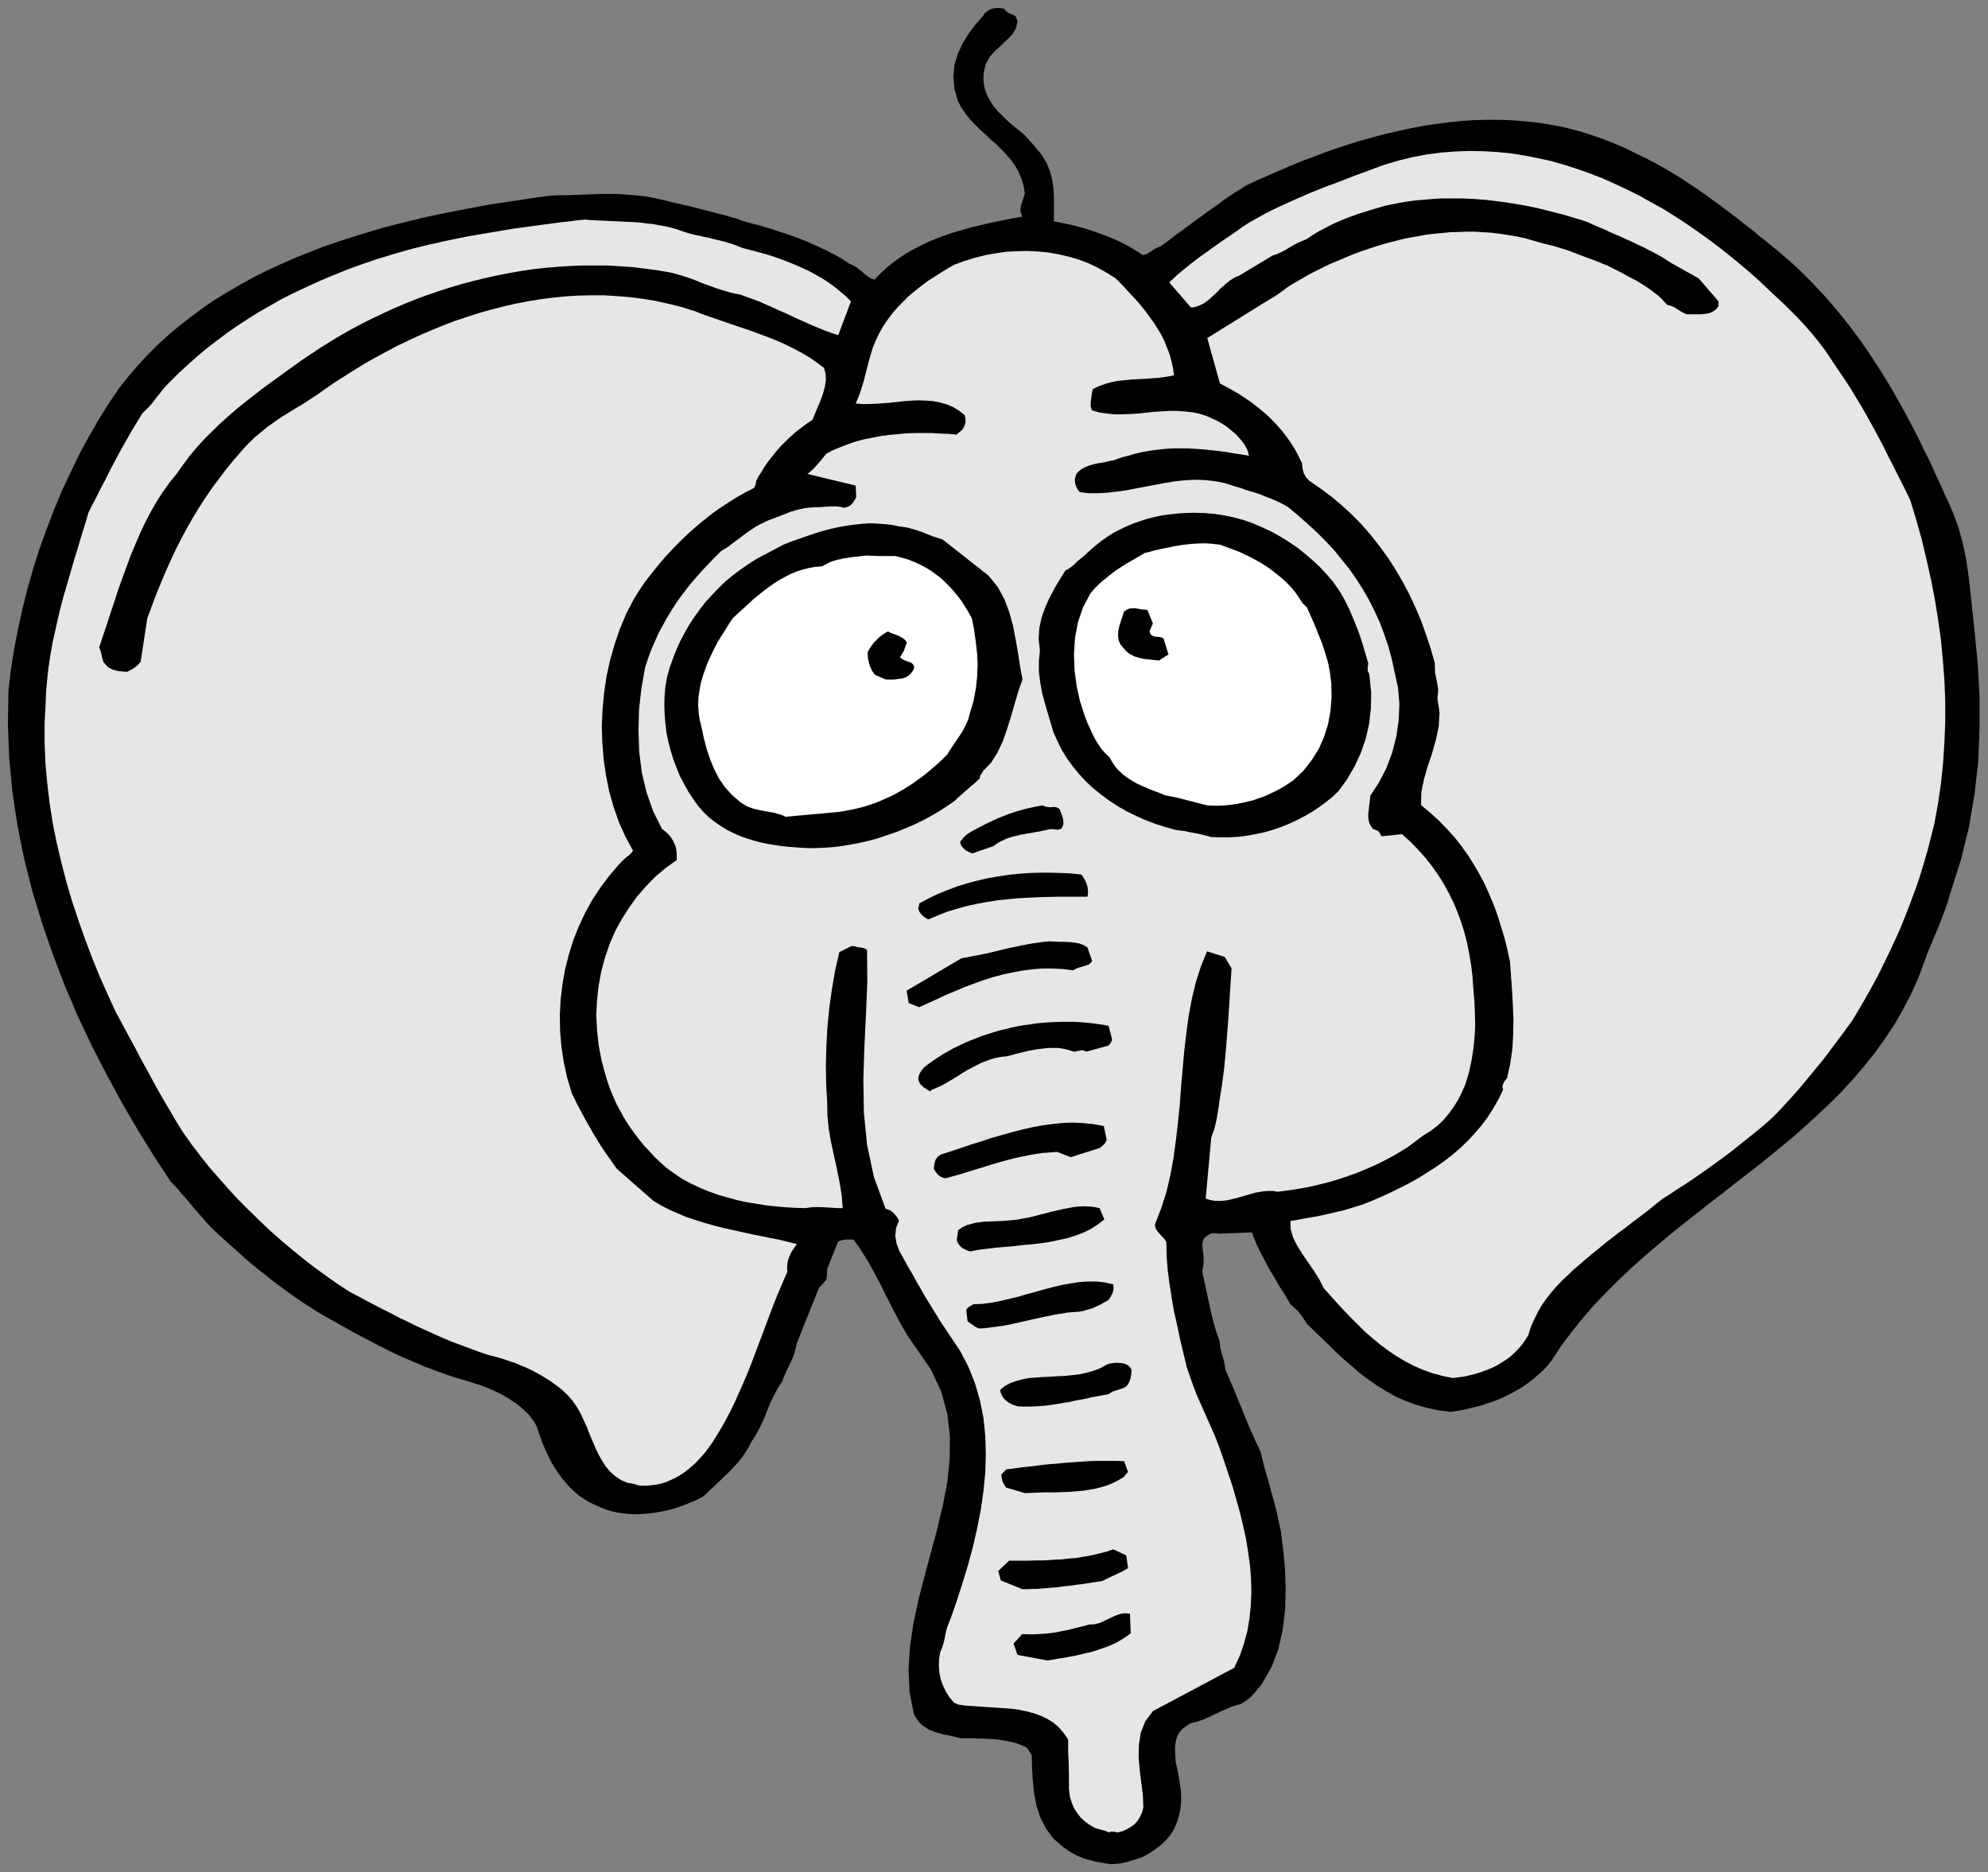
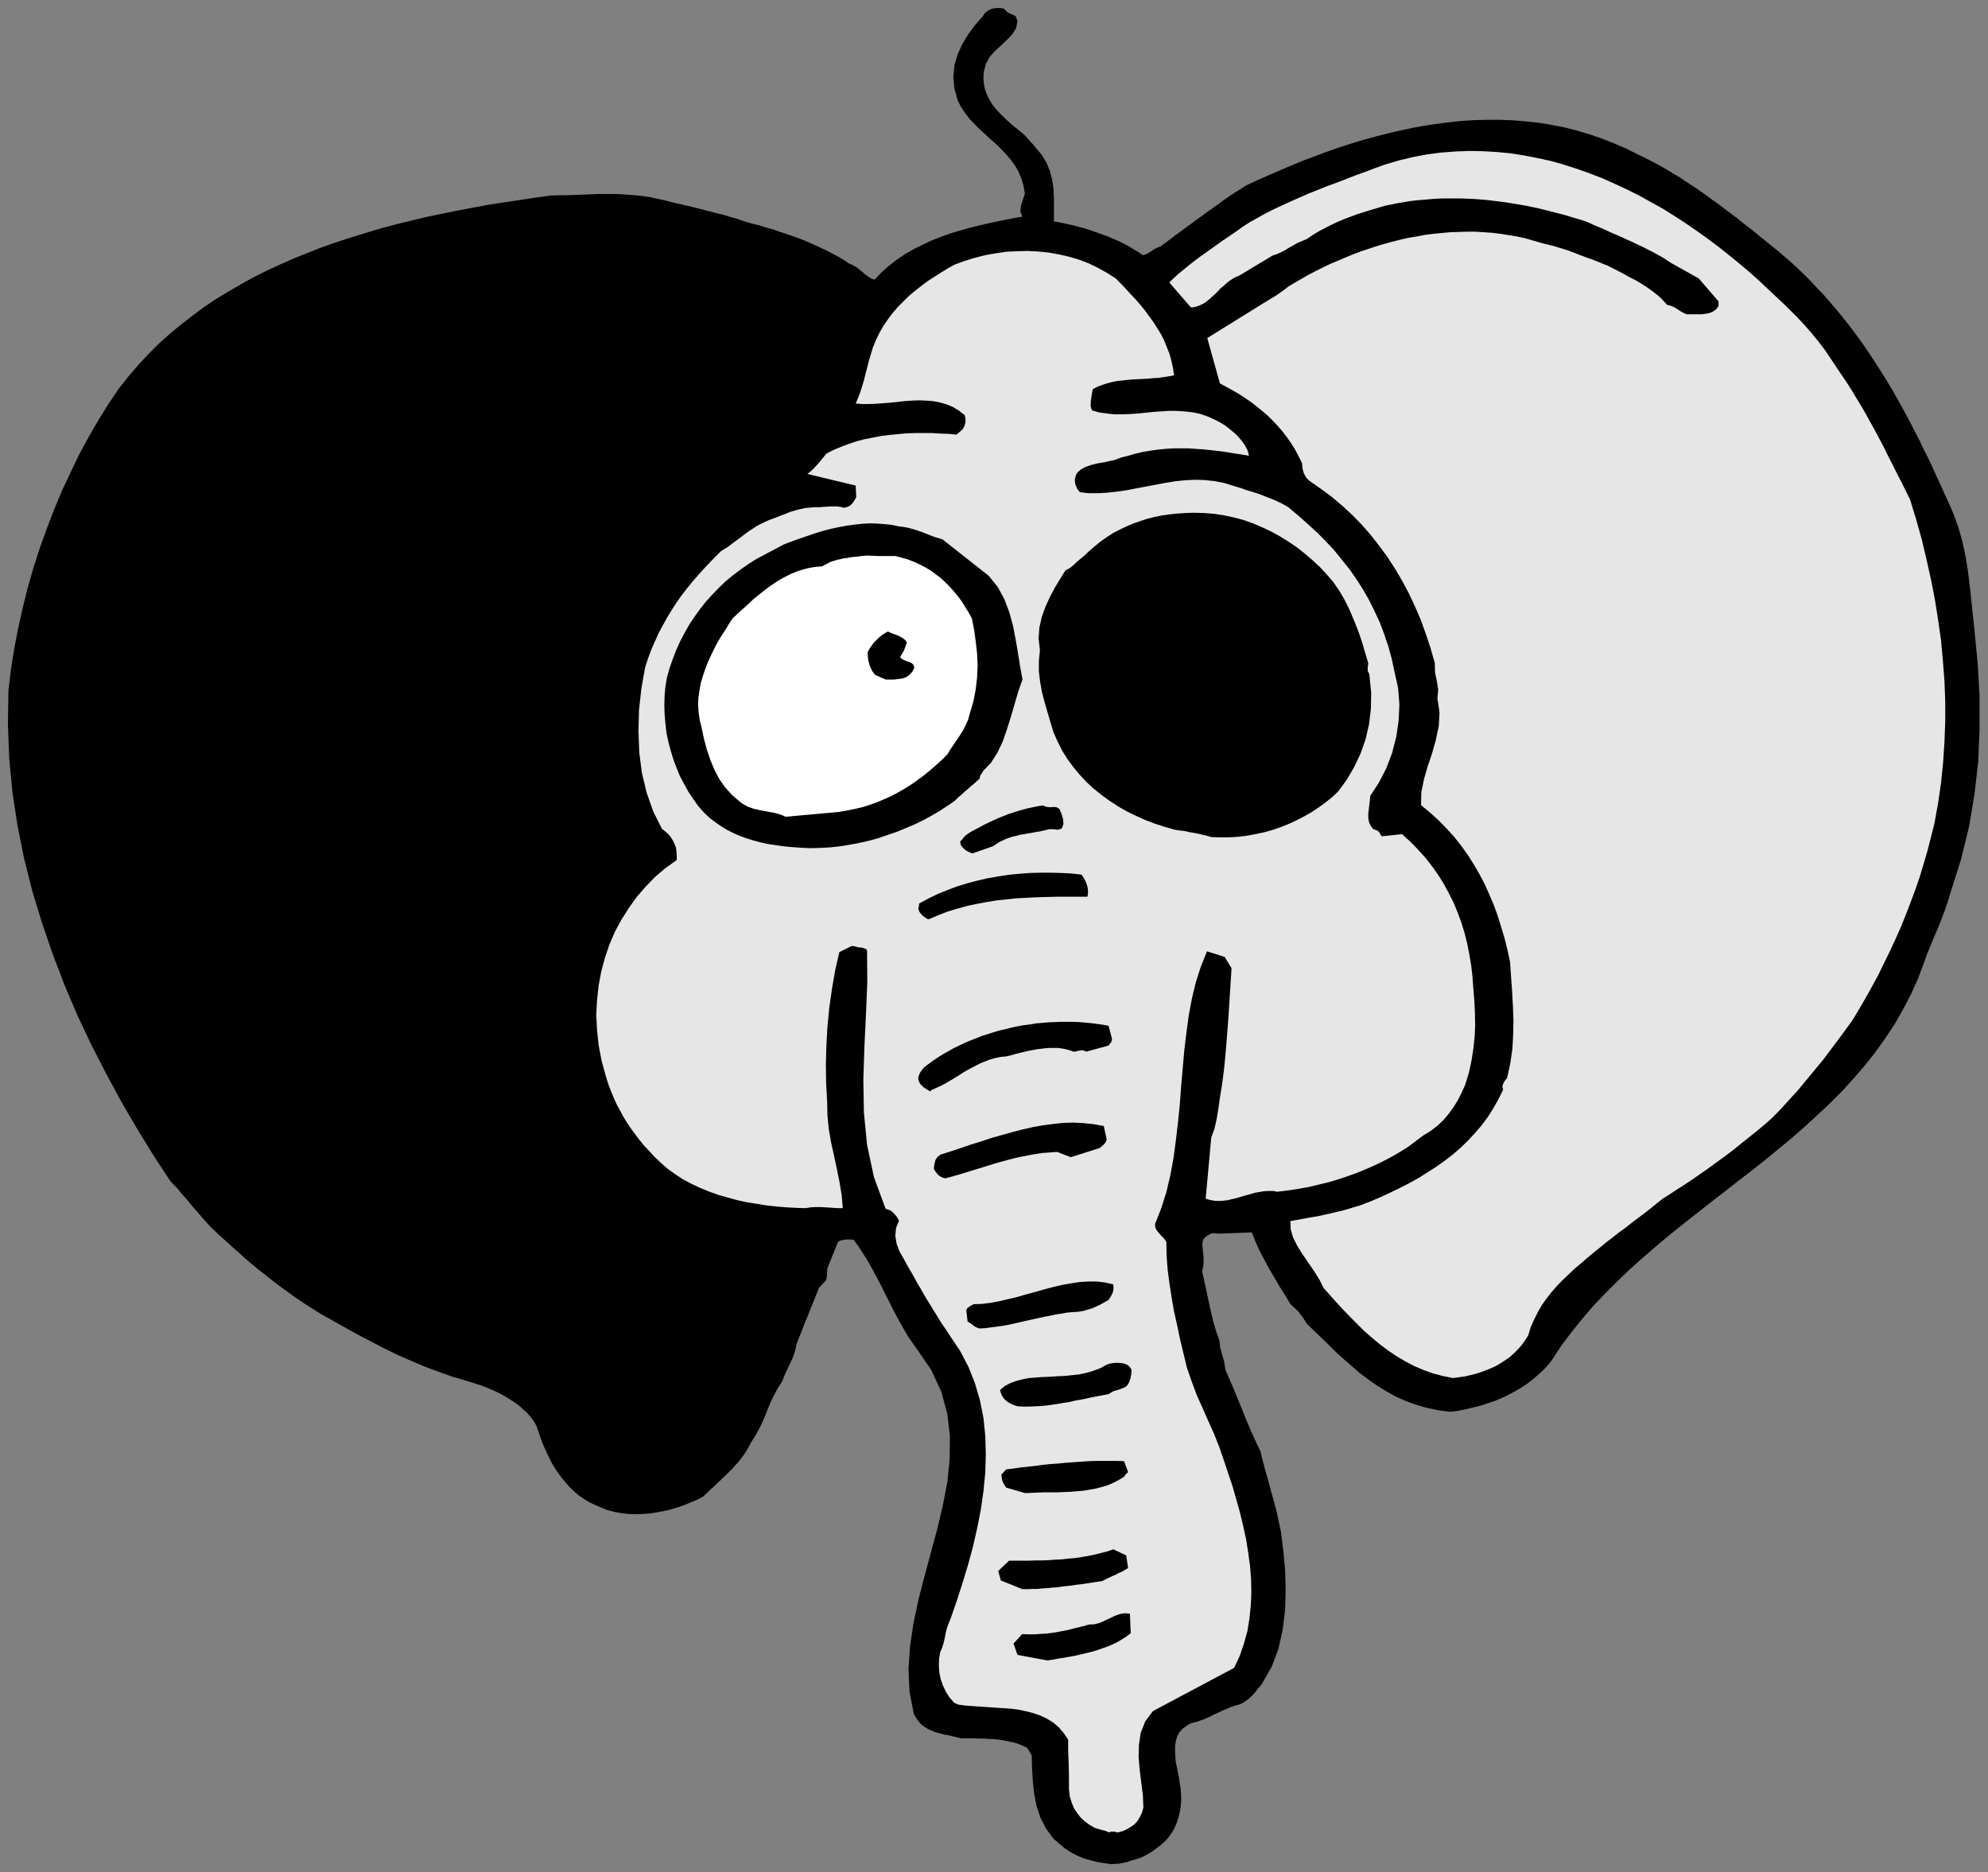
<svg xmlns="http://www.w3.org/2000/svg" id="svg49" height="297.815mm" width="316.272mm" version="1.0">
  <rect width="100%" height="100%" fill="#808080" stroke="none" />
  <defs id="defs3">
    <pattern y="0" x="0" height="6" width="6" patternUnits="userSpaceOnUse" id="WMFhbasepattern" />
  </defs>
-   <path id="path5" d="  M 0,1125.44   L 1195.2,1125.44   L 1195.2,0   L 0,0   z " style="fill:none;stroke:none;" />
+   <path id="path5" d="  M 0,1125.44   L 1195.2,1125.44   L 0,0   z " style="fill:none;stroke:none;" />
  <path id="path7" d="  M 667.985,1120.839   L 670.524,1120.68   L 672.905,1120.521   L 675.286,1120.045   L 677.666,1119.569   L 679.888,1118.776   L 682.269,1118.141   L 684.649,1117.348   L 687.188,1116.396   L 691.315,1114.175   L 694.965,1111.636   L 698.298,1109.097   L 701.313,1106.241   L 703.852,1103.068   L 705.915,1099.736   L 707.503,1096.086   L 708.772,1092.278   L 709.724,1087.835   L 710.201,1083.393   L 710.201,1079.267   L 709.883,1075.142   L 709.248,1071.175   L 708.613,1067.208   L 707.82,1063.4   L 707.026,1059.751   L 706.709,1056.26   L 706.55,1052.928   L 706.55,1049.755   L 707.026,1046.74   L 707.82,1044.043   L 709.09,1041.663   L 710.835,1039.6   L 713.216,1037.855   L 714.168,1037.22   L 715.12,1036.585   L 715.755,1036.268   L 716.073,1036.109   L 717.977,1035.633   L 719.881,1035.157   L 721.627,1034.523   L 723.532,1033.888   L 725.277,1033.095   L 727.182,1032.301   L 728.928,1031.349   L 730.673,1030.556   L 732.578,1029.763   L 734.324,1028.811   L 736.228,1028.017   L 738.132,1027.224   L 739.878,1026.43   L 741.783,1025.796   L 743.846,1025.161   L 745.75,1024.685   L 747.972,1023.416   L 750.035,1021.988   L 751.781,1020.56   L 753.368,1018.973   L 754.796,1017.386   L 756.066,1015.641   L 757.494,1014.054   L 758.764,1012.468   L 764.636,1002.154   L 768.762,991.206   L 771.302,979.623   L 772.73,967.882   L 773.047,955.823   L 772.73,943.923   L 771.619,932.181   L 770.191,920.916   L 768.921,914.886   L 767.651,909.015   L 766.064,902.986   L 764.319,896.798   L 762.732,890.768   L 760.986,884.739   L 759.399,878.868   L 757.97,872.839   L 754.955,866.492   L 752.098,860.145   L 749.4,853.798   L 746.861,847.452   L 744.322,841.264   L 741.783,835.076   L 739.243,829.205   L 736.863,823.651   L 736.069,818.733   L 734.8,814.29   L 733.689,810.164   L 733.213,806.039   L 731.308,800.644   L 729.721,795.408   L 728.451,790.172   L 727.341,785.095   L 726.23,780.017   L 725.119,774.94   L 724.008,769.704   L 722.897,764.626   L 723.69,760.025   L 723.69,755.741   L 723.214,751.774   L 722.897,747.966   L 722.897,747.649   L 723.214,747.014   L 723.373,746.221   L 723.373,745.427   L 724.008,744.634   L 724.801,743.841   L 725.754,743.047   L 726.864,742.413   L 727.975,741.778   L 729.404,741.461   L 730.832,741.461   L 732.26,741.778   L 752.733,740.985   L 754.955,746.697   L 757.494,752.25   L 760.351,757.645   L 763.208,763.04   L 766.382,768.276   L 769.397,773.512   L 772.73,778.748   L 775.904,784.143   L 777.65,785.729   L 779.237,787.157   L 780.665,788.585   L 781.776,790.014   L 782.887,791.442   L 783.839,792.87   L 784.791,794.298   L 785.744,795.884   L 790.187,800.168   L 794.631,804.452   L 799.075,808.736   L 803.518,813.179   L 808.28,817.463   L 813.041,821.589   L 817.802,825.714   L 822.88,829.522   L 828.118,833.172   L 833.514,836.504   L 839.227,839.677   L 845.258,842.374   L 851.447,844.596   L 857.954,846.5   L 864.778,847.928   L 872.079,848.88   L 876.84,848.245   L 881.442,847.293   L 886.045,846.182   L 890.488,845.072   L 894.773,843.644   L 899.058,842.216   L 903.185,840.47   L 907.152,838.566   L 910.961,836.504   L 914.611,834.441   L 918.103,832.061   L 921.436,829.522   L 924.61,826.825   L 927.625,824.127   L 930.482,821.113   L 933.021,817.939   L 938.734,809.212   L 944.924,800.962   L 951.431,792.87   L 958.096,785.095   L 965.238,777.637   L 972.538,770.339   L 979.997,763.198   L 987.774,756.217   L 995.709,749.394   L 1003.644,742.73   L 1011.738,736.225   L 1019.991,729.719   L 1028.243,723.214   L 1036.496,716.867   L 1044.749,710.362   L 1053.001,704.015   L 1061.254,697.509   L 1069.348,690.845   L 1077.283,684.34   L 1085.059,677.517   L 1092.677,670.536   L 1100.136,663.554   L 1107.437,656.255   L 1114.261,648.798   L 1120.927,641.023   L 1127.275,633.09   L 1133.305,624.68   L 1139.019,616.112   L 1144.097,607.227   L 1149.017,597.865   L 1153.302,588.345   L 1157.111,578.19   L 1158.857,573.271   L 1160.92,568.353   L 1162.983,563.275   L 1165.205,558.198   L 1167.268,552.962   L 1169.331,547.567   L 1171.236,542.014   L 1172.981,536.143   L 1179.171,516.627   L 1183.932,497.11   L 1187.265,477.435   L 1189.487,457.76   L 1190.28,438.244   L 1190.28,418.569   L 1189.169,398.894   L 1187.265,379.378   L 1186.313,370.334   L 1185.36,361.29   L 1184.408,352.404   L 1183.297,343.36   L 1181.869,334.474   L 1179.964,325.589   L 1177.425,316.704   L 1174.251,308.135   L 1171.87,302.582   L 1169.331,297.187   L 1166.951,291.792   L 1164.411,286.398   L 1162.031,281.003   L 1159.492,275.608   L 1156.794,270.372   L 1154.254,264.977   L 1151.556,259.741   L 1148.858,254.505   L 1146.16,249.428   L 1143.304,244.192   L 1140.447,239.114   L 1137.59,234.037   L 1134.575,229.118   L 1131.56,224.199   L 1128.386,219.281   L 1125.211,214.362   L 1122.037,209.602   L 1118.705,204.842   L 1115.213,200.082   L 1111.722,195.48   L 1108.072,190.879   L 1104.421,186.436   L 1100.612,181.993   L 1096.803,177.551   L 1092.677,173.267   L 1088.71,168.983   L 1084.425,164.699   L 1080.14,160.573   L 1075.696,156.606   L 1071.093,152.64   L 1068.872,150.736   L 1066.491,148.832   L 1064.269,147.086   L 1062.047,145.182   L 1059.825,143.437   L 1057.604,141.692   L 1055.541,139.946   L 1053.319,138.042   L 1051.097,136.455   L 1048.875,134.71   L 1046.653,132.965   L 1044.59,131.219   L 1042.368,129.633   L 1040.146,127.887   L 1037.924,126.301   L 1035.703,124.555   L 1032.528,122.175   L 1029.354,119.954   L 1026.18,117.574   L 1023.006,115.352   L 1019.832,113.131   L 1016.658,111.068   L 1013.484,109.006   L 1010.468,106.943   L 1007.294,105.039   L 1004.12,103.135   L 1000.946,101.231   L 997.772,99.486   L 994.598,97.74   L 991.265,95.995   L 988.091,94.408   L 984.758,92.821   L 977.458,89.172   L 969.999,85.999   L 962.699,83.143   L 955.24,80.604   L 947.78,78.383   L 940.163,76.479   L 932.704,75.05   L 925.086,73.781   L 917.468,72.988   L 909.85,72.353   L 902.232,72.036   L 894.615,72.036   L 886.997,72.194   L 879.379,72.67   L 871.761,73.464   L 864.302,74.416   L 856.684,75.526   L 849.067,76.955   L 841.607,78.541   L 834.148,80.287   L 826.689,82.191   L 819.23,84.253   L 811.93,86.475   L 804.629,88.855   L 797.329,91.393   L 790.187,94.091   L 783.046,96.788   L 776.063,99.644   L 769.08,102.659   L 762.097,105.674   L 755.272,108.688   L 748.607,111.862   L 745.274,114.083   L 741.941,116.146   L 738.609,118.367   L 735.434,120.589   L 732.26,122.969   L 729.086,125.19   L 725.912,127.411   L 722.738,129.791   L 719.564,132.013   L 716.39,134.393   L 713.375,136.614   L 710.201,138.994   L 707.026,141.216   L 704.011,143.596   L 700.837,145.976   L 697.663,148.197   L 696.076,148.832   L 694.648,149.466   L 693.378,150.26   L 692.267,151.053   L 691.156,151.688   L 690.045,152.481   L 688.775,152.957   L 687.188,153.433   L 684.649,151.688   L 681.792,149.942   L 678.936,148.197   L 675.92,146.61   L 672.746,145.024   L 669.414,143.596   L 666.081,142.168   L 662.589,140.898   L 659.098,139.629   L 655.448,138.359   L 651.956,137.249   L 648.306,136.297   L 644.656,135.345   L 641.006,134.551   L 637.355,133.758   L 633.705,133.123   L 633.705,128.205   L 633.705,123.286   L 633.705,118.05   L 633.388,112.972   L 632.594,107.736   L 631.325,102.818   L 629.261,97.899   L 626.405,93.139   L 624.976,91.393   L 623.548,89.807   L 622.278,88.22   L 621.168,86.792   L 619.898,85.523   L 618.628,84.095   L 617.517,82.825   L 616.248,81.397   L 613.867,79.335   L 611.328,77.272   L 608.947,75.368   L 606.567,73.305   L 604.345,71.242   L 602.282,69.18   L 600.219,67.117   L 598.314,64.896   L 596.568,62.674   L 595.14,60.294   L 593.87,57.914   L 592.76,55.217   L 591.966,52.519   L 591.49,49.663   L 591.331,46.649   L 591.49,43.475   L 592.76,38.398   L 595.299,33.955   L 598.632,30.306   L 602.282,26.974   L 605.773,23.642   L 608.789,20.468   L 611.01,16.819   L 611.804,12.535   L 611.328,11.424   L 611.01,10.472   L 610.693,9.837   L 610.534,9.679   L 609.9,9.361   L 609.106,8.885   L 608.154,8.568   L 607.202,8.092   L 606.249,7.616   L 605.297,6.981   L 604.504,6.188   L 603.71,5.236   L 601.964,4.919   L 600.06,4.76   L 598.155,4.919   L 596.41,5.236   L 594.664,6.029   L 593.236,6.981   L 591.966,8.092   L 591.014,9.679   L 586.411,14.915   L 582.285,20.468   L 578.635,26.498   L 575.778,32.686   L 573.874,39.191   L 573.239,46.173   L 573.874,53.313   L 575.937,60.612   L 578,64.578   L 580.381,68.069   L 583.079,71.56   L 586.094,74.733   L 589.109,77.748   L 592.442,80.763   L 595.616,83.777   L 598.949,86.633   L 601.964,89.648   L 604.98,92.821   L 607.836,96.153   L 610.376,99.644   L 612.439,103.294   L 614.185,107.419   L 615.454,111.703   L 616.248,116.463   L 614.978,120.271   L 613.867,123.762   L 613.55,127.094   L 614.661,130.267   L 608.313,131.378   L 602.123,132.647   L 595.934,133.917   L 589.744,135.345   L 583.713,136.773   L 577.683,138.518   L 571.652,140.263   L 565.939,142.326   L 560.225,144.548   L 554.829,147.086   L 549.433,149.784   L 544.196,152.798   L 539.276,156.13   L 534.515,159.78   L 530.071,163.747   L 525.786,168.189   L 523.723,167.396   L 521.978,166.285   L 520.232,165.016   L 518.486,163.429   L 516.582,162.001   L 514.836,160.573   L 512.773,159.462   L 510.392,158.352   L 507.059,156.13   L 503.568,154.068   L 499.918,152.164   L 496.267,150.26   L 492.459,148.514   L 488.65,146.769   L 484.682,145.024   L 480.714,143.437   L 476.747,142.009   L 472.621,140.581   L 468.653,139.311   L 464.685,137.883   L 460.559,136.773   L 456.591,135.503   L 452.624,134.551   L 448.815,133.441   L 445.8,132.489   L 442.784,131.378   L 439.61,130.585   L 436.595,129.633   L 433.579,128.839   L 430.405,128.046   L 427.39,127.253   L 424.216,126.459   L 421.2,125.666   L 418.026,124.873   L 415.011,124.079   L 411.996,123.445   L 408.822,122.651   L 405.806,122.017   L 402.632,121.223   L 399.617,120.43   L 395.173,119.478   L 390.888,118.526   L 386.444,117.891   L 382.159,117.415   L 377.874,117.098   L 373.589,116.78   L 369.304,116.622   L 365.178,116.622   L 360.893,116.622   L 356.608,116.78   L 352.482,116.939   L 348.197,117.098   L 343.912,117.256   L 339.785,117.415   L 335.5,117.415   L 331.215,117.574   L 321.852,118.843   L 312.488,120.271   L 302.966,121.699   L 293.602,123.127   L 284.398,124.873   L 275.034,126.618   L 265.671,128.522   L 256.466,130.426   L 247.261,132.647   L 238.215,134.869   L 229.169,137.249   L 220.281,139.946   L 211.394,142.644   L 202.665,145.5   L 193.936,148.514   L 185.525,151.846   L 177.114,155.178   L 168.861,158.828   L 160.608,162.636   L 152.673,166.603   L 144.897,170.887   L 137.279,175.329   L 129.661,179.931   L 122.361,184.85   L 115.378,190.086   L 108.395,195.48   L 101.729,201.034   L 95.222,206.905   L 89.033,213.093   L 83.002,219.598   L 77.289,226.262   L 71.734,233.244   L 65.386,242.605   L 59.355,252.284   L 53.483,262.439   L 47.77,272.911   L 42.533,283.859   L 37.295,294.966   L 32.534,306.39   L 28.091,317.973   L 23.806,329.873   L 19.997,341.773   L 16.505,353.991   L 13.49,366.208   L 10.792,378.426   L 8.411,390.802   L 6.507,403.02   L 5.079,415.237   L 4.761,435.705   L 5.555,456.015   L 7.459,476.166   L 10.474,496.158   L 14.442,515.992   L 19.362,535.508   L 25.234,554.866   L 31.741,573.747   L 38.882,592.47   L 46.659,610.717   L 55.07,628.488   L 63.958,645.783   L 73.163,662.761   L 82.685,679.104   L 92.366,694.812   L 102.364,710.044   L 103.951,711.79   L 105.697,713.535   L 107.284,715.28   L 108.712,717.184   L 110.299,718.93   L 111.886,720.675   L 113.473,722.579   L 114.902,724.324   L 116.489,726.229   L 118.076,727.974   L 119.663,729.878   L 121.25,731.623   L 122.837,733.527   L 124.424,735.273   L 126.17,737.177   L 127.915,738.922   L 131.724,742.571   L 135.692,746.062   L 139.501,749.553   L 143.468,753.044   L 147.277,756.534   L 151.245,759.866   L 155.213,763.198   L 159.339,766.372   L 163.306,769.545   L 167.433,772.719   L 171.559,775.733   L 175.685,778.748   L 179.812,781.604   L 184.097,784.46   L 188.382,787.157   L 192.667,789.855   L 197.745,792.711   L 202.824,795.567   L 207.902,798.423   L 212.981,801.279   L 218.059,803.976   L 223.297,806.674   L 228.375,809.371   L 233.771,812.069   L 239.008,814.607   L 244.404,816.987   L 249.959,819.367   L 255.513,821.747   L 261.068,823.81   L 266.781,825.873   L 272.654,827.935   L 278.684,829.681   L 282.334,830.791   L 285.826,831.902   L 289.317,833.013   L 292.65,834.282   L 295.983,835.71   L 299.157,837.138   L 302.172,838.725   L 305.188,840.47   L 307.886,842.216   L 310.584,843.961   L 313.123,846.024   L 315.345,848.086   L 317.567,850.149   L 319.471,852.529   L 321.217,854.909   L 322.645,857.448   L 323.915,861.256   L 325.185,864.905   L 326.613,868.713   L 328.2,872.204   L 329.787,875.695   L 331.533,879.186   L 333.437,882.359   L 335.5,885.532   L 337.722,888.547   L 340.103,891.403   L 342.483,894.1   L 345.181,896.639   L 347.879,899.019   L 350.895,901.082   L 353.91,902.986   L 357.243,904.573   L 361.21,906.318   L 365.178,907.905   L 369.304,909.015   L 373.589,909.809   L 377.874,910.285   L 382.159,910.443   L 386.444,910.285   L 390.729,909.967   L 394.856,909.333   L 399.141,908.539   L 403.267,907.587   L 407.393,906.318   L 411.52,904.89   L 415.328,903.303   L 419.137,901.717   L 422.788,899.813   L 425.009,897.75   L 427.073,895.687   L 429.294,893.783   L 431.358,891.72   L 433.421,889.816   L 435.484,887.754   L 437.547,885.85   L 439.451,883.946   L 441.356,881.883   L 443.102,879.979   L 444.847,877.916   L 446.434,875.853   L 447.863,873.791   L 449.291,871.569   L 450.561,869.348   L 451.672,867.127   L 454.528,862.684   L 457.068,857.924   L 459.289,853.164   L 461.194,848.404   L 463.098,843.644   L 465.32,839.042   L 467.701,834.6   L 470.399,830.474   L 471.51,827.459   L 472.779,824.603   L 474.049,821.906   L 475.319,819.209   L 476.588,816.511   L 477.54,813.973   L 478.334,811.116   L 478.969,808.102   L 480.714,803.659   L 482.46,799.216   L 484.047,795.091   L 485.793,790.966   L 487.38,786.84   L 489.126,782.715   L 490.713,778.589   L 492.459,774.305   L 496.585,769.863   L 497.061,768.434   L 497.22,766.689   L 497.378,764.785   L 497.378,762.881   L 503.885,746.697   L 504.679,746.221   L 505.79,745.745   L 506.901,745.586   L 508.17,745.269   L 509.44,745.269   L 510.71,745.269   L 511.979,745.269   L 513.249,745.427   L 516.105,749.236   L 518.645,753.202   L 521.184,757.169   L 523.565,761.294   L 525.786,765.42   L 528.008,769.545   L 530.23,773.829   L 532.293,778.113   L 534.515,782.397   L 536.578,786.523   L 538.8,790.807   L 541.022,794.932   L 543.403,799.058   L 545.783,803.183   L 548.481,807.15   L 551.179,810.958   L 559.908,823.651   L 565.939,836.662   L 569.589,849.99   L 571.176,863.477   L 571.017,877.282   L 569.589,891.244   L 566.891,905.207   L 563.558,919.329   L 559.749,933.45   L 555.94,947.572   L 552.29,961.693   L 549.275,975.815   L 547.211,989.778   L 546.259,1003.423   L 546.894,1017.069   L 549.433,1030.397   L 550.544,1032.46   L 551.814,1034.364   L 553.084,1035.951   L 554.671,1037.379   L 556.258,1038.489   L 558.003,1039.6   L 559.749,1040.393   L 561.654,1041.187   L 563.558,1041.821   L 565.621,1042.297   L 567.684,1042.932   L 569.747,1043.249   L 571.811,1043.725   L 573.874,1044.201   L 575.937,1044.677   L 578,1045.153   L 580.539,1045.153   L 583.079,1045.153   L 585.777,1045.153   L 588.475,1045.312   L 591.172,1045.312   L 593.712,1045.471   L 596.41,1045.629   L 598.949,1045.788   L 601.647,1046.105   L 604.186,1046.582   L 606.567,1047.057   L 608.947,1047.534   L 611.328,1048.168   L 613.391,1048.961   L 615.613,1049.914   L 617.517,1050.866   L 618.311,1051.976   L 618.946,1053.087   L 619.581,1054.198   L 620.374,1055.308   L 620.533,1062.924   L 621.009,1070.541   L 621.802,1078.315   L 623.231,1085.773   L 625.611,1092.913   L 628.944,1099.418   L 633.388,1105.448   L 639.419,1110.684   L 641.006,1111.794   L 642.593,1112.905   L 644.18,1113.857   L 645.925,1114.809   L 647.512,1115.602   L 649.258,1116.396   L 650.845,1117.031   L 652.591,1117.665   L 654.337,1118.141   L 656.241,1118.617   L 657.987,1119.093   L 659.891,1119.569   L 661.796,1119.887   L 663.859,1120.204   L 665.922,1120.521   L 667.985,1120.839  z " style="fill:#000000;fill-rule:evenodd;fill-opacity:1;stroke:none;" />
  <path id="path9" d="  M 667.985,1101.322   L 668.937,1101.322   L 669.731,1101.322   L 670.842,1101.481   L 672.112,1101.798   L 674.968,1101.005   L 677.507,1099.894   L 679.888,1098.466   L 682.11,1096.88   L 684.014,1094.817   L 685.443,1092.437   L 686.712,1089.739   L 687.506,1086.725   L 687.188,1079.426   L 686.236,1071.81   L 685.284,1064.194   L 684.649,1056.578   L 684.808,1049.12   L 685.919,1041.821   L 688.617,1034.999   L 693.219,1028.811   L 742.1,1002.789   L 745.433,995.649   L 747.972,988.191   L 750.035,980.734   L 751.305,972.959   L 752.098,965.184   L 752.416,957.409   L 752.257,949.476   L 751.622,941.384   L 750.511,933.45   L 749.242,925.358   L 747.496,917.425   L 745.591,909.491   L 743.37,901.558   L 741.148,893.783   L 738.609,886.167   L 736.069,878.551   L 733.213,870.3   L 730.039,862.208   L 726.547,854.433   L 723.056,846.5   L 719.564,838.725   L 716.549,830.633   L 713.692,822.382   L 711.629,813.814   L 709.566,805.246   L 707.82,796.836   L 705.915,788.427   L 704.487,780.176   L 703.218,771.925   L 702.107,763.516   L 701.472,755.265   L 701.313,746.697   L 700.52,745.427   L 699.567,744.317   L 698.456,743.206   L 697.345,741.937   L 696.235,740.667   L 695.282,739.398   L 694.648,737.811   L 694.489,736.066   L 698.139,726.705   L 701.313,716.867   L 703.694,706.712   L 705.598,696.399   L 707.026,685.768   L 708.296,674.978   L 709.407,664.03   L 710.201,653.082   L 711.153,642.293   L 712.105,631.503   L 713.375,620.872   L 714.803,610.4   L 716.707,600.245   L 719.088,590.408   L 722.103,581.046   L 725.754,572.002   L 736.387,575.334   L 740.513,582.157   L 739.878,592.153   L 739.243,602.149   L 738.609,612.145   L 737.815,622.3   L 737.021,632.296   L 736.069,642.293   L 734.8,652.13   L 733.213,661.968   L 732.895,664.824   L 732.419,667.68   L 731.943,670.536   L 731.467,673.233   L 730.832,676.089   L 730.197,678.786   L 729.245,681.325   L 728.293,684.023   L 724.96,720.675   L 727.499,721.468   L 730.039,721.944   L 732.736,722.103   L 735.434,721.944   L 738.132,721.627   L 740.83,720.992   L 743.528,720.358   L 746.226,719.564   L 748.924,718.771   L 751.781,717.978   L 754.479,717.184   L 757.177,716.708   L 760.034,716.232   L 762.732,716.074   L 765.429,716.074   L 768.127,716.55   L 774.476,715.756   L 780.665,714.804   L 786.855,713.694   L 792.885,712.266   L 798.757,710.838   L 804.629,709.092   L 810.343,707.188   L 816.056,705.126   L 821.452,702.904   L 826.848,700.524   L 832.085,697.985   L 837.164,695.288   L 842.084,692.432   L 846.845,689.417   L 851.288,686.085   L 855.732,682.753   L 860.335,679.897   L 864.461,676.724   L 868.111,673.233   L 871.285,669.425   L 874.142,665.458   L 876.681,661.333   L 878.903,656.89   L 880.966,652.289   L 883.188,645.149   L 884.775,637.85   L 885.886,630.71   L 886.679,623.57   L 886.997,616.271   L 886.838,608.972   L 886.521,601.673   L 885.886,594.374   L 885.41,587.393   L 884.616,580.57   L 883.505,573.906   L 882.236,567.401   L 880.649,561.054   L 878.744,554.866   L 876.522,548.836   L 874.142,542.966   L 871.285,537.254   L 868.27,531.7   L 864.937,526.305   L 861.128,520.911   L 857.16,515.833   L 852.717,510.915   L 848.114,506.154   L 843.036,501.553   L 830.816,502.822   L 830.339,502.188   L 829.863,501.394   L 829.229,500.284   L 828.435,499.49   L 827.959,499.332   L 827.165,499.014   L 826.372,498.697   L 825.578,498.38   L 824.15,496.476   L 823.198,494.413   L 822.722,491.874   L 822.722,489.336   L 823.039,486.638   L 823.356,483.782   L 823.674,481.085   L 823.991,478.387   L 829.07,470.613   L 833.514,462.044   L 837.005,452.842   L 839.544,443.163   L 840.973,433.325   L 841.449,423.488   L 840.655,413.65   L 838.592,404.289   L 836.846,396.197   L 834.783,388.581   L 832.244,381.123   L 829.546,373.983   L 826.372,367.16   L 823.039,360.496   L 819.389,354.149   L 815.421,347.961   L 811.295,342.091   L 806.693,336.379   L 802.09,330.666   L 797.012,325.272   L 791.774,320.036   L 786.22,314.958   L 780.506,309.881   L 774.634,304.962   L 772.73,303.851   L 770.667,302.741   L 768.762,301.789   L 766.699,300.837   L 764.795,300.043   L 762.732,299.25   L 760.668,298.457   L 758.764,297.663   L 756.701,296.87   L 754.638,296.235   L 752.574,295.601   L 750.511,294.966   L 748.448,294.331   L 746.385,293.538   L 744.163,292.903   L 742.1,292.269   L 736.069,290.364   L 730.197,289.254   L 724.166,288.619   L 718.294,288.46   L 712.264,288.778   L 706.392,289.412   L 700.52,290.364   L 694.648,291.475   L 688.775,292.586   L 682.903,293.697   L 677.19,294.807   L 671.477,295.601   L 665.763,296.235   L 660.209,296.553   L 654.654,296.553   L 649.258,295.918   L 647.671,293.855   L 646.56,291.158   L 646.243,288.143   L 647.195,284.97   L 648.306,283.7   L 649.576,282.59   L 651.004,281.638   L 652.591,280.844   L 654.178,280.21   L 656.082,279.575   L 657.828,279.099   L 659.891,278.623   L 661.796,278.306   L 663.859,277.988   L 665.763,277.512   L 667.827,277.036   L 669.731,276.719   L 671.477,276.084   L 673.222,275.45   L 674.968,274.815   L 675.603,274.815   L 676.397,274.498   L 677.031,274.339   L 677.349,274.339   L 682.11,272.911   L 686.712,271.8   L 691.473,271.007   L 696.076,270.372   L 700.678,269.896   L 705.281,269.579   L 709.883,269.579   L 714.486,269.579   L 719.088,269.896   L 723.69,270.213   L 728.293,270.69   L 732.736,271.166   L 737.339,271.8   L 741.941,272.594   L 746.385,273.228   L 750.987,274.022   L 750.194,270.848   L 748.448,267.516   L 746.068,264.343   L 743.37,261.328   L 740.196,258.631   L 737.021,256.092   L 733.689,254.029   L 730.673,252.443   L 726.071,250.38   L 721.468,248.793   L 716.707,247.841   L 712.105,247.365   L 707.344,247.048   L 702.741,247.048   L 697.98,247.365   L 693.378,247.682   L 688.617,248.158   L 684.014,248.635   L 679.253,248.952   L 674.651,249.111   L 670.048,249.111   L 665.605,248.635   L 661.002,248   L 656.559,246.73   L 655.765,244.192   L 655.924,241.018   L 656.4,237.528   L 657.035,234.037   L 659.733,232.609   L 662.589,231.498   L 665.446,230.546   L 668.461,229.753   L 671.477,229.118   L 674.492,228.801   L 677.507,228.484   L 680.682,228.166   L 683.856,228.008   L 687.03,227.849   L 690.204,227.69   L 693.378,227.373   L 696.552,227.214   L 699.726,226.738   L 702.9,226.262   L 705.915,225.627   L 705.281,221.185   L 704.328,216.901   L 703.218,212.775   L 701.63,208.809   L 700.043,204.842   L 698.139,201.034   L 695.917,197.384   L 693.695,193.894   L 691.156,190.403   L 688.617,186.912   L 685.919,183.58   L 683.062,180.248   L 680.047,177.075   L 677.031,173.743   L 674.016,170.569   L 670.842,167.396   L 665.605,164.064   L 660.209,161.049   L 654.654,158.352   L 648.782,156.13   L 642.91,154.385   L 636.721,152.957   L 630.531,151.846   L 624.183,151.212   L 617.835,150.894   L 611.487,151.053   L 604.98,151.37   L 598.632,152.322   L 592.283,153.433   L 586.094,155.02   L 579.904,156.924   L 573.874,159.145   L 569.906,161.366   L 565.78,163.905   L 561.812,166.444   L 557.845,168.983   L 554.036,171.839   L 550.227,174.853   L 546.577,177.868   L 543.244,181.2   L 539.911,184.532   L 536.737,188.182   L 533.88,191.99   L 531.182,195.956   L 528.802,200.082   L 526.739,204.366   L 524.834,208.967   L 523.406,213.727   L 522.295,217.535   L 521.343,221.343   L 520.39,224.993   L 519.438,228.801   L 518.327,232.45   L 517.216,235.941   L 515.947,239.273   L 514.518,242.605   L 518.486,242.922   L 522.454,242.922   L 526.739,242.764   L 530.865,242.446   L 535.309,242.129   L 539.594,241.653   L 543.879,241.177   L 548.322,240.86   L 552.607,240.701   L 556.892,240.86   L 561.019,241.177   L 565.145,241.97   L 569.113,243.081   L 572.922,244.668   L 576.572,246.889   L 580.063,249.587   L 580.539,251.808   L 580.539,254.029   L 579.904,256.092   L 578.794,258.155   L 575.143,261.328   L 570.224,260.852   L 565.304,260.693   L 560.384,260.376   L 555.305,260.376   L 550.227,260.376   L 545.148,260.535   L 540.07,261.011   L 534.991,261.487   L 529.913,262.121   L 524.993,263.073   L 520.073,264.025   L 515.153,265.295   L 510.392,266.881   L 505.79,268.627   L 501.187,270.531   L 496.902,272.752   L 495.474,274.498   L 494.046,276.243   L 492.617,277.988   L 491.189,279.575   L 489.919,281.003   L 488.491,282.431   L 487.063,283.7   L 485.476,284.97   L 514.518,291.951   L 514.836,298.774   L 514.518,299.567   L 513.884,300.678   L 513.249,301.63   L 512.455,302.741   L 511.503,303.693   L 510.233,304.486   L 508.964,304.962   L 507.535,305.279   L 505.472,304.803   L 503.25,304.486   L 501.187,304.486   L 499.124,304.486   L 496.902,304.645   L 494.68,304.803   L 492.459,304.962   L 490.078,304.962   L 488.015,305.121   L 486.11,305.279   L 484.206,305.438   L 482.302,305.914   L 480.556,306.231   L 478.81,306.707   L 477.223,307.183   L 475.477,307.659   L 473.89,308.294   L 472.303,308.929   L 470.716,309.563   L 468.97,310.198   L 467.383,310.833   L 465.796,311.467   L 464.051,312.102   L 462.305,312.737   L 460.242,313.689   L 458.179,314.641   L 456.274,315.593   L 454.37,316.704   L 452.465,317.973   L 450.719,319.084   L 448.974,320.353   L 447.228,321.622   L 445.641,322.892   L 443.895,324.161   L 442.149,325.43   L 440.404,326.7   L 438.817,327.969   L 437.071,329.238   L 435.166,330.349   L 433.421,331.46   L 429.771,335.109   L 426.279,338.759   L 422.788,342.408   L 419.296,346.375   L 415.963,350.183   L 412.789,354.149   L 409.615,358.275   L 406.6,362.559   L 403.743,367.002   L 401.045,371.444   L 398.506,376.046   L 395.967,380.806   L 393.745,385.725   L 391.523,390.802   L 389.618,396.038   L 387.873,401.433   L 385.651,413.968   L 384.222,426.82   L 383.905,439.672   L 384.381,452.366   L 385.968,464.742   L 388.825,476.642   L 392.792,487.908   L 398.03,498.38   L 400.093,499.966   L 401.997,501.712   L 403.426,503.457   L 404.695,505.52   L 405.647,507.582   L 406.441,509.645   L 406.758,512.025   L 406.917,514.247   L 406.917,515.199   L 406.917,516.151   L 406.917,516.785   L 406.917,517.103   L 400.252,521.863   L 394.062,527.099   L 388.349,532.97   L 382.953,539.158   L 378.192,545.822   L 373.748,552.803   L 369.78,560.102   L 366.448,567.877   L 363.75,575.81   L 361.528,584.061   L 359.941,592.629   L 358.988,601.356   L 358.512,610.241   L 358.988,619.286   L 359.941,628.33   L 361.686,637.532   L 362.956,642.293   L 364.226,646.894   L 365.654,651.495   L 367.241,655.779   L 368.987,659.905   L 370.733,663.872   L 372.796,667.68   L 374.859,671.488   L 377.081,675.137   L 379.461,678.628   L 382.001,682.119   L 384.54,685.451   L 387.397,688.941   L 390.412,692.115   L 393.427,695.447   L 396.76,698.62   L 401.045,702.428   L 405.647,705.76   L 410.409,708.934   L 415.487,711.631   L 420.883,714.17   L 426.279,716.391   L 431.992,718.454   L 437.706,720.04   L 443.419,721.627   L 449.291,722.896   L 455.322,723.848   L 461.194,724.801   L 467.066,725.435   L 472.938,725.911   L 478.651,726.229   L 484.365,726.387   L 487.539,725.911   L 490.395,725.753   L 493.252,725.753   L 496.109,725.911   L 498.648,726.07   L 501.346,726.229   L 504.044,726.387   L 506.742,726.387   L 506.107,718.771   L 504.837,710.996   L 503.25,703.063   L 501.505,694.971   L 499.759,687.037   L 498.331,678.786   L 497.537,670.853   L 497.378,662.761   L 496.744,651.337   L 496.585,639.913   L 496.902,628.488   L 497.537,617.223   L 498.648,605.957   L 500.235,594.692   L 502.14,583.585   L 504.679,572.478   L 511.979,568.829   L 512.931,568.829   L 513.884,568.987   L 514.995,569.305   L 516.105,569.622   L 517.058,569.622   L 518.01,569.781   L 518.803,569.939   L 519.438,570.098   L 520.073,570.415   L 520.549,570.574   L 521.025,570.891   L 521.343,571.209   L 521.501,590.249   L 520.708,609.607   L 519.756,629.282   L 519.121,648.957   L 519.438,668.79   L 521.343,688.307   L 525.469,707.664   L 532.452,726.705   L 533.722,727.181   L 535.15,727.657   L 536.261,728.45   L 537.372,729.402   L 538.324,730.513   L 539.276,731.623   L 539.911,732.734   L 540.546,734.003   L 538.8,738.287   L 538.324,743.047   L 539.118,747.808   L 540.863,752.409   L 542.768,755.741   L 544.514,758.914   L 546.259,762.088   L 548.164,765.261   L 549.909,768.434   L 551.655,771.608   L 553.56,774.781   L 555.305,777.955   L 557.21,781.128   L 559.114,784.143   L 561.019,787.316   L 562.923,790.331   L 564.828,793.504   L 566.891,796.678   L 568.954,799.692   L 571.017,802.866   L 577.207,812.069   L 582.285,821.747   L 586.253,831.743   L 589.268,842.057   L 591.331,852.529   L 592.442,863.319   L 592.76,874.267   L 592.442,885.374   L 591.331,896.639   L 589.744,907.746   L 587.522,919.011   L 584.983,930.118   L 581.968,941.225   L 578.635,952.173   L 575.143,962.963   L 571.493,973.435   L 570.382,976.132   L 569.43,978.671   L 568.795,981.051   L 568.319,983.59   L 567.843,985.97   L 567.208,988.35   L 566.415,990.889   L 565.304,993.427   L 564.669,997.394   L 564.51,1001.519   L 564.828,1005.645   L 565.621,1009.611   L 567.049,1013.578   L 568.795,1017.228   L 571.017,1020.718   L 573.874,1023.892   L 574.667,1024.209   L 575.461,1024.526   L 575.778,1024.685   L 575.937,1024.844   L 580.381,1025.478   L 584.824,1025.796   L 589.427,1026.113   L 594.029,1026.43   L 598.79,1026.748   L 603.393,1027.065   L 608.154,1027.382   L 612.756,1028.017   L 617.2,1028.969   L 621.485,1030.08   L 625.611,1031.508   L 629.579,1033.412   L 633.229,1035.633   L 636.562,1038.489   L 639.577,1041.98   L 642.275,1045.947   L 642.275,1053.087   L 642.593,1060.386   L 642.751,1067.843   L 642.751,1075.618   L 643.227,1079.902   L 644.338,1083.71   L 645.767,1087.201   L 647.671,1090.057   L 649.734,1092.754   L 652.274,1095.134   L 655.13,1097.197   L 658.146,1098.942   L 659.415,1099.418   L 660.685,1099.736   L 661.796,1100.053   L 662.748,1100.37   L 663.7,1100.529   L 664.652,1100.846   L 665.605,1101.164   L 666.716,1101.798   L 666.874,1101.798   L 667.35,1101.481   L 667.827,1101.322   L 667.985,1101.322  z " style="fill:#e6e6e6;fill-rule:evenodd;fill-opacity:1;stroke:none;" />
  <path id="path11" d="  M 629.738,998.346   L 633.07,997.87   L 636.403,997.235   L 639.736,996.759   L 643.069,996.125   L 646.56,995.49   L 649.893,994.697   L 653.226,993.903   L 656.559,993.11   L 659.733,992.158   L 662.907,991.047   L 666.081,989.937   L 669.096,988.667   L 671.953,987.239   L 674.651,985.653   L 677.349,983.907   L 679.888,982.003   L 679.412,970.262   L 676.397,969.944   L 673.381,970.42   L 670.366,971.531   L 667.35,972.959   L 664.335,974.387   L 661.161,975.815   L 657.987,976.608   L 654.654,976.767   L 652.115,977.56   L 649.417,978.195   L 646.878,978.83   L 644.338,979.464   L 641.958,980.099   L 639.419,980.575   L 636.879,981.051   L 634.499,981.527   L 631.959,981.844   L 629.579,982.162   L 627.04,982.32   L 624.659,982.479   L 622.12,982.638   L 619.739,982.638   L 617.2,982.638   L 614.661,982.479   L 609.423,988.191   L 611.804,995.014   L 629.738,998.346  z " style="fill:#000000;fill-rule:evenodd;fill-opacity:1;stroke:none;" />
  <path id="path13" d="  M 614.819,955.505   L 617.835,955.505   L 620.85,955.347   L 623.866,955.347   L 626.881,955.029   L 629.738,954.871   L 632.753,954.553   L 635.61,954.395   L 638.625,953.919   L 641.482,953.601   L 644.497,953.284   L 647.512,952.808   L 650.528,952.491   L 653.543,952.015   L 656.559,951.539   L 659.733,951.063   L 662.907,950.587   L 664.97,949.476   L 667.033,948.524   L 668.937,947.572   L 670.842,946.779   L 672.588,945.827   L 674.492,945.033   L 676.397,943.923   L 678.301,942.812   L 677.19,935.196   L 669.414,931.546   L 665.763,932.816   L 661.954,933.768   L 658.146,934.72   L 654.337,935.513   L 650.528,936.148   L 646.56,936.782   L 642.593,937.1   L 638.625,937.576   L 634.657,937.734   L 630.69,938.052   L 626.722,938.21   L 622.755,938.21   L 618.628,938.369   L 614.661,938.369   L 610.693,938.369   L 606.725,938.369   L 600.219,944.557   L 601.806,950.269   L 614.819,955.505  z " style="fill:#000000;fill-rule:evenodd;fill-opacity:1;stroke:none;" />
  <path id="path15" d="  M 616.406,897.75   L 620.057,897.591   L 623.866,897.432   L 627.674,897.274   L 631.483,897.274   L 635.451,897.274   L 639.419,897.115   L 643.386,896.956   L 647.195,896.639   L 651.163,896.322   L 654.971,895.687   L 658.78,895.052   L 662.431,894.1   L 666.081,892.99   L 669.414,891.562   L 672.746,889.816   L 675.92,887.912   L 676.397,887.119   L 676.873,886.484   L 677.507,885.85   L 678.301,885.056   L 675.92,878.551   L 671.794,878.392   L 667.509,878.392   L 663.224,878.392   L 658.78,878.392   L 654.337,878.551   L 649.734,878.868   L 645.291,879.186   L 640.688,879.503   L 636.086,879.979   L 631.483,880.296   L 626.881,880.772   L 622.278,881.407   L 617.835,881.883   L 613.55,882.359   L 609.106,882.994   L 604.98,883.47   L 604.028,884.58   L 603.234,885.374   L 602.758,886.008   L 602.123,886.326   L 602.282,888.388   L 602.758,890.61   L 603.71,892.514   L 604.98,894.418   L 616.406,897.75  z " style="fill:#000000;fill-rule:evenodd;fill-opacity:1;stroke:none;" />
-   <path id="path17" d="  M 385.492,893.307   L 388.666,893.307   L 391.682,892.99   L 394.538,892.672   L 397.395,892.038   L 400.093,891.244   L 402.632,890.134   L 405.171,889.023   L 407.552,887.754   L 409.932,886.326   L 412.154,884.739   L 414.376,882.994   L 416.439,881.248   L 418.503,879.344   L 420.407,877.282   L 422.311,875.219   L 424.216,872.997   L 428.342,867.285   L 431.992,861.415   L 435.643,855.227   L 438.975,848.88   L 442.149,842.374   L 445.165,835.552   L 448.18,828.729   L 451.037,821.747   L 453.735,814.607   L 456.433,807.467   L 459.131,800.327   L 461.829,793.028   L 464.527,785.888   L 467.383,778.748   L 470.399,771.608   L 473.414,764.626   L 473.255,762.088   L 473.414,759.708   L 473.89,757.486   L 474.684,755.424   L 475.477,753.52   L 476.588,751.616   L 477.858,749.87   L 479.127,747.966   L 473.89,746.697   L 468.653,745.427   L 463.098,744.317   L 457.544,743.206   L 451.989,742.095   L 446.276,740.826   L 440.562,739.557   L 434.849,738.287   L 429.294,736.859   L 423.581,735.273   L 418.185,733.527   L 412.789,731.782   L 407.552,729.561   L 402.473,727.339   L 397.554,724.801   L 392.792,721.944   L 370.891,702.745   L 368.987,700.048   L 367.082,697.351   L 365.178,694.653   L 363.274,691.956   L 361.528,689.259   L 359.782,686.561   L 358.195,683.864   L 356.449,681.008   L 354.862,678.152   L 353.275,675.454   L 351.688,672.598   L 350.101,669.584   L 348.514,666.728   L 346.927,663.713   L 345.499,660.698   L 343.912,657.525   L 341.055,648.163   L 338.992,638.643   L 337.563,629.282   L 336.77,619.762   L 336.611,610.4   L 337.087,601.039   L 338.198,591.836   L 339.785,582.792   L 342.007,574.065   L 344.705,565.338   L 348.038,556.929   L 351.847,548.836   L 356.132,541.062   L 361.052,533.604   L 366.289,526.623   L 372.002,519.959   L 373.272,518.531   L 374.541,517.261   L 375.811,516.151   L 376.922,515.199   L 378.033,514.405   L 378.985,513.453   L 379.937,512.501   L 380.572,511.391   L 376.129,503.14   L 372.161,494.413   L 368.987,485.21   L 366.289,475.849   L 364.384,466.17   L 362.956,456.491   L 362.163,446.495   L 361.845,436.499   L 362.321,426.344   L 363.274,416.348   L 364.702,406.51   L 366.924,396.673   L 369.622,387.153   L 372.796,377.95   L 376.605,368.906   L 381.048,360.338   L 384.222,355.26   L 387.714,350.024   L 391.523,345.105   L 395.49,340.187   L 399.617,335.268   L 403.902,330.666   L 408.345,326.065   L 412.948,321.622   L 417.709,317.338   L 422.47,313.371   L 427.39,309.405   L 432.468,305.755   L 437.547,302.423   L 442.784,299.091   L 447.863,296.235   L 453.1,293.538   L 453.576,293.062   L 454.052,292.11   L 454.528,290.682   L 454.687,289.095   L 456.115,286.398   L 457.861,283.7   L 459.448,281.003   L 461.194,278.464   L 463.098,275.926   L 465.003,273.546   L 467.066,271.007   L 469.129,268.627   L 471.351,266.405   L 473.573,264.184   L 475.953,261.963   L 478.334,259.9   L 480.714,257.996   L 483.254,256.092   L 485.793,254.188   L 488.491,252.443   L 490.078,248.635   L 491.665,244.826   L 493.411,240.701   L 494.839,236.734   L 495.95,232.609   L 496.585,228.642   L 496.426,224.834   L 495.474,221.185   L 491.189,218.011   L 486.904,214.997   L 482.302,212.299   L 477.54,209.761   L 472.779,207.381   L 467.859,205.159   L 462.781,203.096   L 457.702,201.192   L 452.624,199.288   L 447.545,197.543   L 442.308,195.798   L 437.23,194.052   L 432.151,192.307   L 427.073,190.562   L 422.153,188.816   L 417.233,186.912   L 409.615,184.532   L 401.839,182.628   L 394.062,180.883   L 386.286,179.613   L 378.668,178.661   L 370.891,178.027   L 363.115,177.551   L 355.497,177.551   L 347.721,177.709   L 340.103,178.185   L 332.485,178.979   L 324.867,179.931   L 317.249,181.2   L 309.79,182.628   L 302.331,184.374   L 294.872,186.278   L 287.572,188.34   L 280.271,190.72   L 273.13,193.1   L 266.147,195.798   L 259.164,198.654   L 252.181,201.668   L 245.356,204.842   L 238.691,208.015   L 232.184,211.506   L 225.677,214.997   L 219.488,218.487   L 213.298,222.295   L 207.267,226.103   L 201.237,229.912   L 195.523,233.878   L 189.969,237.845   L 186.953,239.749   L 184.097,241.653   L 181.081,243.557   L 178.066,245.302   L 175.209,247.048   L 172.194,248.952   L 169.337,250.697   L 166.481,252.601   L 163.624,254.664   L 160.926,256.568   L 158.228,258.789   L 155.53,261.011   L 152.832,263.232   L 150.293,265.771   L 147.753,268.309   L 145.214,271.166   L 140.453,276.719   L 135.851,282.272   L 131.566,287.984   L 127.281,293.697   L 123.313,299.567   L 119.504,305.438   L 115.854,311.467   L 112.362,317.656   L 109.03,323.844   L 105.697,330.349   L 102.681,336.855   L 99.666,343.519   L 96.809,350.341   L 93.953,357.323   L 91.255,364.463   L 88.557,371.762   L 84.589,397.783   L 83.796,398.735   L 83.002,399.687   L 82.05,400.481   L 81.098,401.274   L 79.987,402.068   L 78.717,402.702   L 77.606,403.337   L 76.337,403.972   L 74.591,403.813   L 72.845,403.654   L 71.099,403.496   L 69.512,403.02   L 67.925,402.702   L 66.338,401.909   L 64.91,401.116   L 63.799,399.846   L 62.212,398.101   L 61.418,395.403   L 60.784,392.389   L 59.673,389.215   L 61.895,382.393   L 64.275,375.411   L 66.497,368.43   L 68.878,361.448   L 71.099,354.467   L 73.639,347.485   L 76.178,340.504   L 78.717,333.681   L 81.574,326.858   L 84.431,320.194   L 87.446,313.848   L 90.779,307.501   L 94.27,301.471   L 97.92,295.759   L 101.888,290.206   L 106.173,284.97   L 109.982,279.575   L 113.949,274.18   L 118.234,269.103   L 122.678,264.184   L 127.281,259.583   L 132.042,254.981   L 136.962,250.539   L 141.881,246.254   L 146.96,242.129   L 152.038,238.162   L 157.117,234.196   L 162.037,230.546   L 167.115,226.897   L 171.876,223.406   L 176.796,219.915   L 181.399,216.583   L 187.112,212.775   L 192.825,208.967   L 198.697,205.318   L 204.728,201.668   L 210.918,198.178   L 217.107,194.846   L 223.455,191.672   L 229.803,188.658   L 236.31,185.643   L 242.976,182.787   L 249.641,180.089   L 256.466,177.551   L 263.449,175.171   L 270.273,172.949   L 277.256,170.887   L 284.398,168.983   L 291.539,167.237   L 298.681,165.651   L 305.981,164.223   L 313.282,162.953   L 320.582,161.842   L 327.883,161.049   L 335.342,160.414   L 342.801,159.938   L 350.26,159.621   L 357.719,159.621   L 365.178,159.621   L 372.637,160.097   L 380.096,160.573   L 387.714,161.525   L 395.173,162.477   L 402.632,163.747   L 405.33,164.381   L 408.028,165.175   L 410.726,165.968   L 413.265,166.761   L 415.963,167.713   L 418.503,168.665   L 421.042,169.776   L 423.581,170.728   L 426.279,171.68   L 428.818,172.632   L 431.516,173.584   L 434.055,174.377   L 436.753,175.171   L 439.451,175.964   L 442.149,176.599   L 445.006,177.075   L 448.974,178.503   L 452.783,179.931   L 456.75,181.359   L 460.559,183.104   L 464.209,184.691   L 468.018,186.436   L 471.668,188.023   L 475.477,189.768   L 479.127,191.514   L 482.778,193.1   L 486.269,194.687   L 489.919,196.274   L 493.411,197.702   L 497.061,199.13   L 500.552,200.399   L 504.044,201.51   L 511.662,181.2   L 508.646,178.185   L 505.314,175.329   L 501.981,172.632   L 498.331,169.935   L 494.68,167.555   L 490.713,165.333   L 486.745,163.112   L 482.619,161.208   L 478.334,159.304   L 474.049,157.558   L 469.447,155.813   L 465.003,154.226   L 460.4,152.798   L 455.639,151.529   L 450.878,150.26   L 446.117,148.99   L 443.736,148.038   L 441.356,147.086   L 438.817,146.293   L 436.277,145.5   L 433.738,144.865   L 431.199,144.23   L 428.66,143.596   L 426.12,142.961   L 423.581,142.485   L 421.042,141.85   L 418.503,141.374   L 415.963,140.739   L 413.583,140.105   L 411.202,139.311   L 408.822,138.518   L 406.6,137.725   L 403.108,136.773   L 399.458,135.979   L 395.967,135.345   L 392.475,134.71   L 389.142,134.393   L 385.651,133.917   L 382.318,133.599   L 378.827,133.441   L 375.494,133.282   L 372.002,133.123   L 368.669,132.965   L 365.337,132.806   L 361.845,132.647   L 358.512,132.489   L 355.18,132.33   L 351.688,132.013   L 346.927,132.489   L 342.166,133.123   L 337.563,133.599   L 332.802,134.234   L 328.041,134.869   L 323.28,135.503   L 318.519,136.138   L 313.917,136.773   L 309.155,137.407   L 304.394,138.201   L 299.792,138.994   L 295.031,139.787   L 290.27,140.581   L 285.667,141.374   L 281.065,142.168   L 276.304,143.12   L 271.701,144.072   L 267.099,145.024   L 262.496,146.134   L 257.894,147.086   L 253.45,148.197   L 248.848,149.308   L 244.245,150.577   L 239.802,151.846   L 235.358,153.116   L 230.914,154.544   L 226.471,155.813   L 222.027,157.4   L 217.742,158.828   L 213.298,160.414   L 209.013,162.001   L 204.728,163.747   L 197.269,166.761   L 189.969,169.935   L 182.827,173.267   L 175.685,176.599   L 168.861,180.089   L 162.196,183.898   L 155.53,187.706   L 149.182,191.672   L 142.834,195.798   L 136.644,200.082   L 130.772,204.524   L 124.741,209.126   L 119.028,213.886   L 113.473,218.805   L 107.919,223.882   L 102.523,229.277   L 99.984,231.816   L 97.762,234.354   L 95.699,237.052   L 93.635,239.59   L 91.731,242.129   L 89.826,244.35   L 87.763,246.413   L 85.7,248.317   L 83.478,251.967   L 81.256,255.616   L 79.035,259.265   L 76.971,262.915   L 74.908,266.564   L 72.845,270.213   L 70.782,274.022   L 68.878,277.671   L 66.814,281.479   L 64.91,285.287   L 63.005,289.095   L 60.942,292.903   L 59.038,296.711   L 57.133,300.519   L 55.07,304.327   L 53.166,308.294   L 51.103,315.276   L 48.881,322.416   L 46.818,329.397   L 44.596,336.537   L 42.533,343.677   L 40.47,350.817   L 38.406,357.799   L 36.502,364.939   L 34.756,372.238   L 33.169,379.378   L 31.582,386.518   L 30.312,393.817   L 29.202,400.957   L 28.408,408.256   L 27.773,415.396   L 27.456,422.695   L 26.821,434.753   L 26.821,446.812   L 27.297,458.871   L 28.408,470.93   L 29.836,482.989   L 31.741,495.048   L 34.121,506.948   L 36.978,518.848   L 39.993,530.59   L 43.485,542.331   L 47.294,553.755   L 51.261,565.021   L 55.546,576.286   L 59.99,587.234   L 64.751,597.865   L 69.512,608.337   L 72.21,613.256   L 74.75,618.016   L 77.289,622.776   L 79.828,627.378   L 82.367,632.138   L 84.748,636.739   L 87.287,641.341   L 89.826,645.942   L 92.207,650.385   L 94.746,654.986   L 97.286,659.429   L 99.825,663.872   L 102.523,668.314   L 105.062,672.757   L 107.76,677.2   L 110.617,681.643   L 115.378,688.307   L 120.456,694.971   L 125.852,701.793   L 131.566,708.299   L 137.438,714.963   L 143.468,721.468   L 149.817,727.815   L 156.165,734.003   L 162.672,740.191   L 169.337,746.062   L 176.161,751.774   L 182.986,757.328   L 189.81,762.564   L 196.793,767.641   L 203.617,772.401   L 210.442,776.844   L 215.361,779.383   L 220.281,782.08   L 225.201,784.619   L 230.121,787.157   L 235.199,789.696   L 240.278,792.394   L 245.356,794.774   L 250.435,797.312   L 255.672,799.692   L 260.909,802.072   L 266.305,804.452   L 271.543,806.674   L 277.097,808.736   L 282.652,810.799   L 288.207,812.862   L 293.92,814.766   L 297.253,815.559   L 300.585,816.511   L 303.76,817.463   L 306.775,818.574   L 309.79,819.526   L 312.647,820.795   L 315.504,821.906   L 318.202,823.175   L 320.9,824.445   L 323.439,825.873   L 325.978,827.301   L 328.517,828.887   L 331.057,830.474   L 333.437,832.219   L 335.818,833.965   L 338.198,835.869   L 341.531,839.042   L 344.388,842.374   L 346.927,846.024   L 349.149,849.99   L 351.053,854.116   L 352.958,858.241   L 354.545,862.367   L 356.291,866.492   L 358.036,870.617   L 359.941,874.584   L 362.004,878.234   L 364.226,881.724   L 366.924,884.898   L 369.939,887.595   L 373.589,889.975   L 377.716,891.72   L 378.985,891.72   L 380.096,892.038   L 381.048,892.196   L 382.159,892.514   L 382.953,892.831   L 383.905,892.99   L 384.699,893.307   L 385.492,893.307  z " style="fill:#e6e6e6;fill-rule:evenodd;fill-opacity:1;stroke:none;" />
  <path id="path19" d="  M 611.963,845.548   L 615.454,845.706   L 618.946,845.706   L 622.437,845.548   L 625.77,845.389   L 629.261,845.072   L 632.594,844.596   L 635.927,844.12   L 639.419,843.485   L 642.751,843.009   L 646.084,842.216   L 649.576,841.581   L 652.908,840.946   L 656.241,840.153   L 659.733,839.518   L 663.065,838.884   L 666.557,838.249   L 667.985,837.297   L 669.414,836.504   L 671.001,836.028   L 672.588,835.552   L 674.016,835.076   L 675.286,834.6   L 676.555,833.965   L 677.507,833.33   L 678.777,831.426   L 679.729,828.887   L 680.205,826.19   L 680.364,823.493   L 679.253,821.747   L 677.825,820.637   L 675.92,819.843   L 673.857,819.526   L 671.635,819.367   L 669.414,819.526   L 667.509,819.843   L 665.763,820.319   L 661.796,822.541   L 657.669,824.127   L 653.384,825.397   L 648.941,826.349   L 644.656,826.825   L 640.053,827.301   L 635.768,827.459   L 631.325,827.777   L 626.881,827.935   L 622.755,828.253   L 618.628,828.57   L 614.661,829.363   L 611.01,830.315   L 607.519,831.585   L 604.186,833.33   L 601.33,835.71   L 601.806,837.614   L 602.599,839.36   L 603.551,840.788   L 604.821,842.057   L 606.249,843.168   L 607.995,844.12   L 609.9,844.913   L 611.963,845.548  z " style="fill:#000000;fill-rule:evenodd;fill-opacity:1;stroke:none;" />
  <path id="path21" d="  M 873.666,828.57   L 877.157,828.094   L 880.649,827.618   L 883.981,826.825   L 887.314,826.031   L 890.647,824.921   L 893.662,823.81   L 896.836,822.541   L 899.852,821.113   L 902.708,819.367   L 905.406,817.622   L 908.104,815.718   L 910.485,813.497   L 912.866,811.116   L 915.087,808.578   L 916.992,805.88   L 918.896,802.866   L 920.483,797.788   L 922.546,793.187   L 924.768,788.744   L 927.149,784.619   L 929.847,780.811   L 932.704,777.161   L 935.719,773.671   L 938.893,770.339   L 942.702,766.689   L 946.352,763.198   L 950.32,759.866   L 954.129,756.534   L 957.937,753.361   L 961.905,750.188   L 965.714,747.014   L 969.682,743.999   L 973.49,740.985   L 977.458,738.129   L 981.267,735.114   L 985.076,732.258   L 988.885,729.402   L 992.535,726.546   L 996.185,723.531   L 999.835,720.675   L 1004.12,717.978   L 1008.405,715.122   L 1012.69,712.424   L 1016.975,709.568   L 1021.102,706.712   L 1025.228,703.856   L 1029.196,701   L 1033.322,697.985   L 1037.29,695.129   L 1041.257,692.115   L 1045.225,688.941   L 1049.192,685.768   L 1053.16,682.595   L 1057.128,679.421   L 1061.095,676.089   L 1065.063,672.598   L 1068.396,669.266   L 1071.728,665.776   L 1074.902,662.285   L 1078.076,658.794   L 1081.251,655.303   L 1084.266,651.654   L 1087.281,648.005   L 1090.297,644.355   L 1093.312,640.706   L 1096.327,637.056   L 1099.184,633.248   L 1102.041,629.44   L 1104.897,625.632   L 1107.754,621.824   L 1110.611,617.858   L 1113.467,614.049   L 1117.594,607.227   L 1121.561,600.404   L 1125.37,593.581   L 1129.179,586.6   L 1132.671,579.46   L 1136.162,572.319   L 1139.495,565.179   L 1142.828,557.722   L 1145.843,550.264   L 1148.7,542.807   L 1151.556,535.191   L 1154.254,527.416   L 1156.635,519.483   L 1159.015,511.391   L 1161.079,503.298   L 1163.142,495.048   L 1165.364,482.83   L 1167.109,470.771   L 1168.379,458.395   L 1169.172,446.178   L 1169.649,433.96   L 1169.649,421.743   L 1169.172,409.366   L 1168.22,397.149   L 1167.109,384.931   L 1165.364,372.714   L 1163.459,360.655   L 1161.079,348.437   L 1158.381,336.379   L 1155.524,324.32   L 1152.191,312.419   L 1148.541,300.519   L 1145.843,294.966   L 1143.145,289.571   L 1140.447,284.335   L 1137.749,278.94   L 1135.051,273.704   L 1132.512,268.468   L 1129.814,263.391   L 1127.116,258.313   L 1124.259,253.236   L 1121.561,248.317   L 1118.705,243.398   L 1115.689,238.48   L 1112.833,233.72   L 1109.659,228.801   L 1106.485,224.199   L 1103.31,219.439   L 1101.406,216.583   L 1099.502,213.727   L 1097.597,210.871   L 1095.534,208.174   L 1093.629,205.635   L 1091.566,203.096   L 1089.503,200.558   L 1087.281,198.019   L 1085.218,195.639   L 1082.996,193.259   L 1080.774,190.879   L 1078.394,188.499   L 1076.013,186.119   L 1073.474,183.58   L 1070.935,181.2   L 1068.396,178.82   L 1062.999,173.743   L 1057.445,168.507   L 1051.732,163.429   L 1045.701,158.352   L 1039.67,153.433   L 1033.481,148.514   L 1027.132,143.754   L 1020.467,138.994   L 1013.801,134.393   L 1006.977,129.95   L 1000.153,125.666   L 993.011,121.699   L 985.869,117.732   L 978.569,114.083   L 971.11,110.592   L 963.651,107.26   L 955.874,104.246   L 948.257,101.548   L 940.321,99.01   L 932.545,96.788   L 924.451,95.043   L 916.357,93.456   L 908.263,92.187   L 900.011,91.393   L 891.758,90.917   L 883.505,90.759   L 875.094,91.076   L 866.683,91.711   L 858.113,92.821   L 849.701,94.408   L 841.131,96.471   L 832.561,99.01   L 826.848,101.072   L 820.976,103.294   L 815.263,105.356   L 809.549,107.578   L 803.836,109.799   L 798.123,111.862   L 792.568,114.083   L 787.013,116.304   L 781.617,118.684   L 776.221,121.065   L 770.984,123.445   L 765.906,125.825   L 760.827,128.363   L 756.066,131.061   L 751.464,133.599   L 747.02,136.455   L 744.004,138.677   L 740.989,140.739   L 737.974,142.802   L 735.117,144.706   L 732.26,146.769   L 729.562,148.673   L 726.706,150.736   L 724.008,152.64   L 721.31,154.544   L 718.612,156.606   L 715.914,158.669   L 713.375,160.732   L 710.677,162.953   L 708.137,165.016   L 705.598,167.396   L 703.059,169.776   L 716.073,184.85   L 718.136,184.691   L 720.199,184.056   L 722.103,183.263   L 724.008,182.311   L 725.754,181.041   L 727.341,179.772   L 729.086,178.185   L 730.673,176.757   L 732.26,175.171   L 733.847,173.425   L 735.593,171.997   L 737.339,170.411   L 739.085,168.983   L 740.989,167.713   L 742.894,166.603   L 744.957,165.809   L 765.271,153.592   L 767.81,152.798   L 770.191,151.688   L 772.73,150.418   L 775.269,148.832   L 777.808,147.404   L 780.348,145.976   L 783.046,144.865   L 785.744,143.754   L 788.283,142.009   L 790.981,140.263   L 793.679,138.677   L 796.535,137.249   L 799.233,135.821   L 802.09,134.393   L 804.947,133.123   L 807.962,131.854   L 810.819,130.743   L 813.834,129.633   L 816.85,128.522   L 820.024,127.57   L 823.039,126.618   L 826.213,125.666   L 829.387,124.714   L 832.561,123.762   L 836.37,122.969   L 840.338,122.175   L 844.147,121.541   L 847.956,120.906   L 851.923,120.43   L 855.732,120.113   L 859.541,119.795   L 863.509,119.478   L 867.317,119.319   L 871.126,119.319   L 875.094,119.319   L 878.903,119.319   L 882.712,119.478   L 886.521,119.637   L 890.488,119.954   L 894.297,120.271   L 898.106,120.747   L 901.915,121.223   L 905.724,121.699   L 909.533,122.334   L 913.342,122.969   L 917.151,123.603   L 920.959,124.397   L 924.768,125.19   L 928.577,126.142   L 932.386,127.094   L 936.036,128.046   L 939.845,128.998   L 943.654,130.109   L 947.304,131.219   L 951.113,132.33   L 954.763,133.599   L 958.096,135.186   L 961.588,136.614   L 964.92,138.042   L 968.253,139.629   L 971.586,141.057   L 974.919,142.485   L 978.252,144.072   L 981.584,145.5   L 984.758,147.086   L 987.933,148.514   L 990.948,150.101   L 994.122,151.688   L 996.979,153.274   L 999.835,154.861   L 1002.533,156.606   L 1005.231,158.352   L 1021.419,167.396   L 1033.322,181.2   L 1033.322,181.676   L 1033.322,182.311   L 1033.322,183.104   L 1033.322,184.056   L 1031.894,185.96   L 1030.148,187.23   L 1028.085,188.182   L 1025.704,188.658   L 1023.006,188.975   L 1020.308,188.975   L 1017.293,188.975   L 1014.119,188.975   L 1012.373,188.182   L 1010.945,187.388   L 1009.675,186.595   L 1008.405,185.802   L 1007.294,185.008   L 1005.866,184.374   L 1004.279,183.739   L 1002.375,183.263   L 1000.629,181.359   L 998.883,179.455   L 996.979,177.709   L 994.916,176.123   L 992.852,174.536   L 990.631,172.949   L 988.409,171.521   L 986.187,170.093   L 983.806,168.665   L 981.267,167.396   L 978.886,166.127   L 976.347,164.699   L 973.967,163.429   L 971.427,162.16   L 968.888,160.89   L 966.508,159.621   L 964.286,158.828   L 962.064,157.876   L 959.683,156.924   L 957.303,155.972   L 954.922,155.178   L 952.383,154.226   L 949.844,153.274   L 947.463,152.322   L 944.924,151.37   L 942.384,150.418   L 939.845,149.625   L 937.147,148.832   L 934.608,148.038   L 932.069,147.404   L 929.529,146.769   L 926.99,146.134   L 922.07,144.706   L 917.151,143.278   L 912.072,142.168   L 907.152,141.374   L 902.074,140.581   L 896.995,139.946   L 892.075,139.629   L 886.997,139.311   L 881.918,139.311   L 876.84,139.47   L 871.92,139.629   L 866.841,140.105   L 861.922,140.581   L 856.843,141.216   L 851.923,142.168   L 847.003,142.961   L 842.084,144.072   L 837.164,145.341   L 832.403,146.61   L 827.641,148.038   L 822.88,149.625   L 818.119,151.212   L 813.517,152.957   L 808.914,154.861   L 804.471,156.765   L 799.868,158.669   L 795.583,160.732   L 791.14,162.953   L 786.855,165.175   L 782.728,167.555   L 778.602,169.935   L 774.634,172.315   L 772.412,174.06   L 770.191,175.647   L 767.969,177.233   L 765.747,178.661   L 763.525,179.931   L 761.303,181.359   L 759.081,182.628   L 756.859,184.056   L 725.912,203.255   L 733.53,230.546   L 737.339,232.609   L 741.148,234.672   L 744.957,236.893   L 748.607,239.273   L 752.098,241.653   L 755.59,244.35   L 758.923,247.048   L 762.255,249.904   L 765.271,252.919   L 768.286,256.092   L 771.143,259.424   L 773.841,262.915   L 776.38,266.564   L 778.761,270.372   L 780.824,274.339   L 782.887,278.464   L 783.204,281.796   L 783.998,284.652   L 785.426,287.191   L 787.331,289.095   L 794.155,293.855   L 800.821,298.774   L 807.169,304.169   L 813.199,309.722   L 818.913,315.593   L 824.309,321.781   L 829.387,328.286   L 834.307,334.95   L 838.909,342.091   L 843.194,349.389   L 847.162,356.847   L 850.812,364.622   L 854.304,372.714   L 857.319,381.123   L 860.176,389.691   L 862.715,398.577   L 862.874,404.448   L 863.985,409.684   L 864.778,414.761   L 864.302,419.838   L 865.572,428.407   L 865.096,436.657   L 863.35,444.908   L 861.128,452.842   L 858.43,460.775   L 856.208,468.55   L 854.621,476.325   L 854.462,484.099   L 860.017,488.701   L 865.254,493.461   L 870.015,498.38   L 874.618,503.457   L 878.744,508.693   L 882.712,514.247   L 886.203,519.8   L 889.536,525.512   L 892.71,531.542   L 895.408,537.571   L 898.106,543.918   L 900.487,550.423   L 902.55,557.087   L 904.613,563.91   L 906.359,570.891   L 907.946,578.19   L 908.581,587.234   L 909.215,596.12   L 909.691,604.847   L 910.009,613.415   L 909.85,622.142   L 909.374,630.71   L 908.104,639.437   L 906.2,648.163   L 904.772,649.909   L 903.819,651.654   L 903.343,653.399   L 903.819,655.145   L 900.963,661.016   L 897.789,666.569   L 894.456,671.805   L 890.647,676.882   L 886.679,681.484   L 882.553,685.927   L 878.109,690.211   L 873.507,694.177   L 868.587,697.985   L 863.667,701.476   L 858.43,704.808   L 853.193,708.14   L 847.797,711.155   L 842.242,714.011   L 836.688,716.708   L 830.974,719.406   L 827.641,720.834   L 824.309,722.262   L 820.976,723.531   L 817.643,724.801   L 814.31,725.753   L 810.819,726.863   L 807.486,727.815   L 803.995,728.609   L 800.662,729.402   L 797.17,730.195   L 793.679,730.989   L 790.187,731.623   L 786.537,732.258   L 783.046,732.893   L 779.554,733.527   L 775.904,734.162   L 776.063,739.081   L 777.491,743.999   L 780.03,749.077   L 783.204,754.154   L 786.696,759.232   L 790.187,764.309   L 793.361,769.387   L 795.901,774.464   L 799.868,778.907   L 803.836,783.349   L 807.962,787.792   L 812.088,792.076   L 816.374,796.36   L 820.659,800.644   L 825.261,804.611   L 829.863,808.419   L 834.783,812.069   L 839.703,815.401   L 844.782,818.415   L 850.177,821.271   L 855.732,823.651   L 861.445,825.714   L 867.476,827.301   L 873.666,828.57  z " style="fill:#e6e6e6;fill-rule:evenodd;fill-opacity:1;stroke:none;" />
  <path id="path23" d="  M 588.792,798.74   L 592.283,798.582   L 595.775,798.106   L 599.425,797.63   L 602.917,797.154   L 606.408,796.519   L 610.058,795.726   L 613.55,794.932   L 617.041,794.139   L 620.533,793.346   L 624.183,792.552   L 627.674,791.759   L 631.166,791.124   L 634.657,790.331   L 638.149,789.855   L 641.482,789.22   L 644.973,788.903   L 648.147,788.744   L 651.163,788.268   L 653.861,787.475   L 656.559,786.681   L 659.098,785.571   L 661.478,784.46   L 664.018,783.032   L 666.557,781.604   L 667.985,779.383   L 669.096,777.161   L 669.572,774.781   L 669.414,772.243   L 664.652,771.132   L 659.574,770.497   L 654.495,770.497   L 649.258,770.815   L 644.021,771.608   L 638.625,772.56   L 633.229,773.829   L 627.833,775.257   L 622.278,776.844   L 616.883,778.272   L 611.487,779.859   L 606.091,781.128   L 600.695,782.397   L 595.616,783.349   L 590.379,783.984   L 585.459,784.143   L 583.713,785.095   L 582.444,785.888   L 581.492,786.681   L 581.015,787.792   L 581.809,794.615   L 582.761,795.091   L 583.555,795.726   L 584.348,796.202   L 585.142,796.836   L 585.935,797.471   L 586.887,797.947   L 587.84,798.423   L 588.792,798.74  z " style="fill:#000000;fill-rule:evenodd;fill-opacity:1;stroke:none;" />
-   <path id="path25" d="  M 583.396,752.409   L 588.316,751.457   L 593.553,750.822   L 598.79,750.188   L 604.186,749.712   L 609.582,749.236   L 615.137,748.601   L 620.533,748.125   L 625.929,747.49   L 631.325,746.697   L 636.562,745.586   L 641.64,744.475   L 646.719,742.889   L 651.321,741.143   L 655.924,738.922   L 660.05,736.225   L 664.018,733.21   L 661.161,726.387   L 658.146,725.753   L 655.13,725.435   L 651.956,725.277   L 648.623,725.435   L 645.449,725.753   L 642.116,726.387   L 638.784,727.022   L 635.451,727.815   L 631.959,728.609   L 628.468,729.561   L 625.135,730.354   L 621.644,731.306   L 618.152,732.099   L 614.661,732.734   L 611.328,733.369   L 607.836,733.686   L 605.932,733.845   L 604.028,734.003   L 602.123,734.162   L 600.219,734.162   L 598.314,734.321   L 596.251,734.321   L 594.347,734.479   L 592.601,734.479   L 590.696,734.638   L 588.792,734.955   L 586.887,735.114   L 585.142,735.59   L 583.396,736.066   L 581.492,736.542   L 579.904,737.335   L 578.159,738.129   L 577.683,738.605   L 577.207,738.922   L 576.572,739.239   L 576.096,739.715   L 575.302,745.427   L 575.619,746.697   L 576.254,747.808   L 577.048,748.918   L 578,749.87   L 579.111,750.664   L 580.381,751.298   L 581.809,751.933   L 583.396,752.409  z " style="fill:#000000;fill-rule:evenodd;fill-opacity:1;stroke:none;" />
  <path id="path27" d="  M 568.478,708.458   L 572.604,707.347   L 576.572,706.236   L 580.698,704.967   L 584.824,703.697   L 588.951,702.428   L 593.077,701.159   L 597.203,699.889   L 601.488,698.62   L 605.615,697.509   L 609.9,696.399   L 614.185,695.447   L 618.311,694.653   L 622.596,693.86   L 626.881,693.225   L 631.325,692.908   L 635.61,692.591   L 643.862,695.764   L 661.32,690.211   L 662.431,689.259   L 663.542,688.307   L 664.652,687.037   L 665.446,685.292   L 663.7,677.041   L 657.669,675.93   L 651.639,675.296   L 645.608,674.978   L 639.577,675.137   L 633.388,675.772   L 627.198,676.565   L 621.009,677.676   L 614.819,679.104   L 608.63,680.69   L 602.44,682.436   L 596.251,684.181   L 590.062,686.244   L 583.872,688.148   L 577.841,690.211   L 571.652,692.273   L 565.621,694.177   L 563.717,695.605   L 562.447,697.509   L 561.812,700.048   L 561.495,702.745   L 562.13,703.856   L 562.764,704.808   L 563.399,705.602   L 564.034,706.395   L 564.986,707.03   L 565.939,707.664   L 567.049,708.14   L 568.478,708.458  z " style="fill:#000000;fill-rule:evenodd;fill-opacity:1;stroke:none;" />
  <path id="path29" d="  M 559.908,655.462   L 562.764,654.193   L 565.621,652.923   L 568.319,651.495   L 571.017,649.909   L 573.715,648.322   L 576.254,646.735   L 578.952,644.99   L 581.65,643.403   L 584.348,641.975   L 587.046,640.547   L 589.903,639.119   L 592.76,638.008   L 595.616,636.898   L 598.632,636.104   L 601.806,635.47   L 605.138,635.152   L 607.836,634.518   L 610.534,633.724   L 613.074,633.09   L 615.772,632.455   L 618.47,631.82   L 621.009,631.344   L 623.548,630.868   L 626.246,630.551   L 628.785,630.234   L 631.166,630.075   L 633.705,630.075   L 636.086,630.075   L 638.466,630.392   L 640.847,630.868   L 643.227,631.503   L 645.449,632.296   L 646.56,632.296   L 647.512,631.979   L 648.465,631.82   L 649.417,631.662   L 650.21,631.503   L 651.163,631.503   L 652.115,631.82   L 653.226,632.296   L 666.557,628.647   L 667.192,627.854   L 667.827,627.06   L 668.461,625.95   L 668.62,624.522   L 666.557,616.747   L 663.065,616.112   L 659.574,615.636   L 656.082,615.16   L 652.432,614.843   L 648.782,614.525   L 645.132,614.367   L 641.482,614.367   L 637.831,614.367   L 634.023,614.525   L 630.372,614.684   L 626.722,615.001   L 622.913,615.319   L 619.263,615.953   L 615.454,616.429   L 611.804,617.064   L 608.154,617.858   L 604.504,618.81   L 600.853,619.603   L 597.203,620.714   L 593.712,621.824   L 590.22,622.935   L 586.729,624.363   L 583.396,625.632   L 580.063,627.06   L 576.73,628.647   L 573.398,630.234   L 570.382,631.979   L 567.208,633.724   L 564.193,635.628   L 561.336,637.532   L 558.479,639.595   L 555.781,641.658   L 554.512,643.086   L 553.401,644.673   L 552.607,646.259   L 552.131,648.163   L 552.29,649.591   L 552.766,650.702   L 553.401,651.813   L 554.353,652.765   L 555.305,653.717   L 556.575,654.51   L 558.003,655.462   L 559.432,656.255   L 559.432,656.097   L 559.749,655.779   L 559.908,655.621   L 559.908,655.462  z " style="fill:#000000;fill-rule:evenodd;fill-opacity:1;stroke:none;" />
-   <path id="path31" d="  M 552.925,605.481   L 558.162,603.101   L 563.399,600.721   L 568.795,598.183   L 574.191,595.961   L 579.746,593.581   L 585.3,591.518   L 591.014,589.456   L 596.886,587.552   L 602.758,585.965   L 608.63,584.696   L 614.661,583.585   L 620.691,582.792   L 626.722,582.316   L 632.912,582.316   L 639.101,582.633   L 645.291,583.426   L 646.878,582.474   L 648.465,581.84   L 650.21,581.364   L 651.797,580.888   L 653.226,580.412   L 654.654,579.936   L 655.765,578.984   L 656.717,577.873   L 653.861,569.622   L 651.48,568.194   L 648.941,567.242   L 646.084,566.766   L 643.069,566.449   L 640.053,566.29   L 637.038,566.29   L 634.023,566.131   L 631.166,565.973   L 627.674,566.29   L 624.183,566.766   L 620.691,567.242   L 617.359,567.877   L 613.867,568.511   L 610.534,569.305   L 607.043,569.939   L 603.71,570.733   L 600.536,571.526   L 597.203,572.319   L 593.87,573.113   L 590.696,573.747   L 587.522,574.382   L 584.348,575.017   L 581.174,575.652   L 578.159,576.128   L 545.148,595.644   L 546.418,603.101   L 552.449,605.481   L 552.449,605.481   L 552.766,605.481   L 552.925,605.481   L 552.925,605.481  z " style="fill:#000000;fill-rule:evenodd;fill-opacity:1;stroke:none;" />
  <path id="path33" d="  M 558.638,552.645   L 564.193,550.264   L 569.906,548.043   L 575.778,546.298   L 581.492,544.711   L 587.364,543.442   L 593.394,542.331   L 599.266,541.379   L 605.297,540.744   L 611.328,540.11   L 617.517,539.792   L 623.548,539.475   L 629.579,539.316   L 635.768,539.158   L 641.799,539.158   L 647.83,539.158   L 653.861,539.158   L 654.178,537.412   L 654.178,535.667   L 654.019,533.763   L 653.543,532.018   L 652.908,530.272   L 652.115,528.685   L 651.163,527.099   L 650.21,525.829   L 644.18,525.195   L 637.99,524.877   L 631.801,524.719   L 625.453,524.719   L 619.263,524.877   L 612.915,525.353   L 606.567,525.988   L 600.219,526.94   L 593.87,528.051   L 587.681,529.479   L 581.65,531.066   L 575.461,532.97   L 569.589,535.191   L 563.717,537.571   L 558.162,540.268   L 552.607,543.283   L 552.607,543.759   L 552.607,544.394   L 552.449,545.187   L 552.131,546.139   L 552.449,547.25   L 552.766,548.202   L 553.401,548.995   L 554.036,549.788   L 554.829,550.582   L 555.781,551.375   L 556.734,552.01   L 557.845,552.645   L 558.003,552.645   L 558.321,552.645   L 558.479,552.645   L 558.638,552.645  z " style="fill:#000000;fill-rule:evenodd;fill-opacity:1;stroke:none;" />
  <path id="path35" d="  M 584.666,513.136   L 597.362,508.693   L 599.108,507.424   L 600.853,506.313   L 602.917,505.361   L 604.821,504.409   L 607.043,503.616   L 609.106,502.981   L 611.328,502.505   L 613.55,501.87   L 615.93,501.553   L 618.152,501.077   L 620.374,500.76   L 622.596,500.284   L 624.818,499.966   L 627.04,499.49   L 629.103,499.014   L 631.166,498.538   L 632.277,498.538   L 633.229,498.538   L 634.34,498.697   L 635.61,498.856   L 636.244,498.856   L 636.879,498.697   L 637.673,498.38   L 638.466,498.062   L 639.419,495.524   L 639.26,492.509   L 638.308,489.494   L 637.197,486.638   L 636.244,485.845   L 635.292,485.369   L 634.023,485.21   L 632.753,485.21   L 631.325,485.369   L 629.896,485.21   L 628.468,484.893   L 627.04,484.258   L 624.024,484.734   L 621.009,485.369   L 617.993,486.003   L 614.978,486.797   L 612.121,487.59   L 609.265,488.542   L 606.249,489.494   L 603.551,490.605   L 600.695,491.716   L 597.838,492.985   L 595.14,494.254   L 592.442,495.524   L 589.744,496.952   L 587.046,498.38   L 584.348,499.808   L 581.809,501.394   L 580.063,502.822   L 578.952,504.092   L 578.159,505.202   L 577.365,505.837   L 577.524,507.265   L 578,508.534   L 578.794,509.487   L 579.746,510.439   L 580.857,511.391   L 582.126,512.025   L 583.396,512.66   L 584.666,513.136  z " style="fill:#000000;fill-rule:evenodd;fill-opacity:1;stroke:none;" />
  <path id="path37" d="  M 487.38,509.963   L 493.252,509.804   L 499.124,509.487   L 504.996,508.852   L 510.868,507.9   L 516.74,506.789   L 522.454,505.52   L 528.167,503.933   L 533.722,502.029   L 539.276,500.125   L 544.672,497.904   L 549.909,495.682   L 555.147,493.144   L 560.067,490.446   L 564.986,487.59   L 569.589,484.575   L 574.191,481.402   L 576.254,479.339   L 578.317,477.594   L 580.222,475.849   L 582.126,474.262   L 583.872,472.675   L 585.618,471.247   L 587.364,469.661   L 589.109,468.074   L 589.268,466.646   L 589.903,465.535   L 590.538,464.742   L 591.172,463.472   L 595.934,458.554   L 599.742,452.524   L 602.917,445.86   L 605.456,438.561   L 607.836,430.945   L 610.058,423.329   L 612.28,415.713   L 614.819,408.573   L 613.391,400.798   L 612.121,392.706   L 610.693,384.455   L 609.106,376.204   L 606.884,368.112   L 603.869,360.179   L 599.901,352.88   L 594.505,346.216   L 566.732,324.32   L 565.145,323.844   L 563.717,323.368   L 562.13,322.892   L 560.701,322.416   L 559.114,321.781   L 557.527,321.146   L 555.94,320.512   L 554.353,319.877   L 552.766,319.401   L 551.179,318.766   L 549.433,318.29   L 547.846,317.814   L 546.101,317.338   L 544.355,317.021   L 542.45,316.704   L 540.705,316.545   L 536.261,315.593   L 531.817,315.117   L 527.215,314.8   L 522.771,314.641   L 518.169,314.958   L 513.725,315.434   L 509.123,316.069   L 504.679,316.862   L 500.235,317.814   L 495.791,318.925   L 491.506,320.194   L 487.221,321.622   L 483.095,323.05   L 478.969,324.478   L 475.001,325.906   L 471.034,327.493   L 454.846,336.061   L 450.085,339.076   L 445.323,342.408   L 440.88,345.74   L 436.436,349.389   L 432.31,353.356   L 428.342,357.482   L 424.533,361.607   L 421.042,366.05   L 417.709,370.651   L 414.535,375.411   L 411.678,380.489   L 408.98,385.566   L 406.6,390.802   L 404.537,396.197   L 402.632,401.592   L 401.045,407.304   L 400.093,412.857   L 399.617,418.252   L 399.458,423.805   L 399.617,429.359   L 400.093,434.912   L 400.728,440.465   L 401.839,445.86   L 403.267,451.255   L 404.854,456.491   L 406.758,461.568   L 408.822,466.646   L 411.361,471.406   L 413.9,476.007   L 416.757,480.291   L 419.772,484.575   L 423.105,488.384   L 426.438,491.557   L 429.929,494.254   L 433.579,496.793   L 437.23,499.014   L 441.038,500.918   L 445.006,502.664   L 448.974,504.092   L 453.1,505.361   L 457.226,506.472   L 461.511,507.424   L 465.796,508.058   L 470.081,508.693   L 474.366,509.169   L 478.651,509.487   L 483.095,509.804   L 487.38,509.963  z " style="fill:#000000;fill-rule:evenodd;fill-opacity:1;stroke:none;" />
  <path id="path39" d="  M 728.293,503.298   L 733.689,503.457   L 738.926,503.457   L 744.322,503.14   L 749.559,502.505   L 754.796,501.553   L 760.034,500.442   L 765.112,499.014   L 770.191,497.269   L 774.952,495.365   L 779.713,493.144   L 784.315,490.764   L 788.759,488.225   L 793.044,485.369   L 797.17,482.354   L 801.138,479.181   L 804.788,475.69   L 809.867,468.709   L 814.31,461.092   L 818.119,453   L 821.135,444.432   L 823.198,435.388   L 824.309,426.027   L 824.467,416.506   L 823.515,406.828   L 823.356,405.558   L 823.039,404.606   L 822.563,403.813   L 822.404,403.496   L 822.404,402.226   L 822.404,401.274   L 822.563,400.163   L 822.722,398.735   L 820.817,392.389   L 818.913,385.883   L 816.691,379.378   L 814.152,373.031   L 811.454,366.684   L 808.597,360.814   L 805.264,355.101   L 801.614,349.865   L 797.805,345.423   L 793.679,340.98   L 789.235,336.855   L 784.791,333.046   L 780.03,329.238   L 775.11,325.906   L 770.032,322.733   L 764.636,319.718   L 759.24,317.18   L 753.685,314.8   L 747.972,312.737   L 742.1,311.15   L 736.069,309.881   L 730.039,308.929   L 723.849,308.453   L 717.66,308.294   L 712.74,308.453   L 707.979,308.77   L 703.376,309.246   L 698.774,309.881   L 694.171,310.833   L 689.728,311.943   L 685.443,313.371   L 681.316,314.8   L 677.19,316.545   L 673.222,318.449   L 669.255,320.512   L 665.605,322.892   L 661.954,325.43   L 658.622,328.128   L 655.289,330.984   L 652.115,333.998   L 650.369,335.426   L 648.782,336.696   L 647.354,337.965   L 646.084,339.235   L 644.814,340.345   L 643.545,341.297   L 642.116,342.249   L 640.688,342.884   L 637.514,347.961   L 634.34,353.197   L 631.325,358.91   L 628.627,364.78   L 626.405,370.968   L 624.976,377.315   L 624.5,383.979   L 625.294,390.961   L 624.659,397.466   L 624.659,403.813   L 625.453,410.16   L 626.563,416.348   L 628.151,422.377   L 629.896,428.407   L 631.642,434.277   L 633.388,440.148   L 635.927,445.86   L 638.625,451.255   L 641.799,456.332   L 645.291,461.092   L 649.099,465.694   L 653.226,470.137   L 657.511,474.103   L 662.272,477.911   L 667.033,481.402   L 672.112,484.734   L 677.349,487.749   L 682.903,490.446   L 688.458,492.985   L 694.33,495.206   L 700.202,497.11   L 706.233,498.856   L 709.248,499.332   L 712.105,499.649   L 714.962,500.284   L 717.66,500.76   L 720.358,501.236   L 722.897,501.87   L 725.595,502.505   L 728.293,503.298  z " style="fill:#000000;fill-rule:evenodd;fill-opacity:1;stroke:none;" />
  <path id="path41" d="  M 472.303,491.081   L 504.044,488.225   L 508.805,487.432   L 513.566,486.479   L 518.327,485.369   L 522.93,483.941   L 527.373,482.354   L 531.817,480.45   L 536.102,478.546   L 540.229,476.325   L 544.355,473.945   L 548.322,471.406   L 552.131,468.709   L 555.781,466.011   L 559.432,462.996   L 562.923,459.982   L 566.415,456.808   L 569.589,453.635   L 571.334,450.779   L 573.239,447.923   L 575.302,444.908   L 577.207,442.052   L 579.111,439.037   L 580.698,435.864   L 582.126,432.691   L 583.079,429.2   L 585.3,421.743   L 586.729,414.285   L 587.522,407.145   L 587.84,400.005   L 587.522,393.023   L 586.729,386.042   L 585.777,378.902   L 584.348,371.762   L 582.444,368.271   L 580.381,364.939   L 578.317,361.607   L 575.937,358.434   L 573.556,355.577   L 571.017,352.721   L 568.319,350.024   L 565.621,347.485   L 562.606,345.264   L 559.59,343.043   L 556.416,341.139   L 553.084,339.393   L 549.592,337.807   L 545.942,336.379   L 542.133,335.268   L 538.324,334.316   L 536.102,334.316   L 533.722,334.316   L 531.5,334.316   L 529.437,334.316   L 527.373,334.316   L 525.31,334.157   L 523.406,334.157   L 521.501,333.998   L 519.597,334.157   L 517.693,334.316   L 515.947,334.633   L 514.042,334.792   L 512.297,334.95   L 510.392,335.268   L 508.646,335.585   L 507.059,335.744   L 505.314,336.22   L 503.568,336.537   L 501.981,337.013   L 500.394,337.489   L 498.807,338.124   L 497.378,338.917   L 495.791,339.711   L 494.363,340.504   L 490.395,340.821   L 486.587,341.456   L 482.778,342.408   L 479.286,343.519   L 475.795,344.947   L 472.303,346.692   L 469.129,348.437   L 465.796,350.5   L 462.622,352.721   L 459.448,355.101   L 456.274,357.64   L 453.1,360.179   L 450.085,363.035   L 446.911,365.891   L 443.736,368.747   L 440.562,371.762   L 438.341,375.094   L 436.119,378.743   L 433.738,382.393   L 431.516,386.042   L 429.453,390.009   L 427.549,393.975   L 425.644,398.101   L 424.057,402.226   L 422.629,406.51   L 421.359,410.794   L 420.566,415.237   L 419.931,419.521   L 419.772,423.964   L 420.09,428.407   L 420.724,432.849   L 421.835,437.292   L 423.264,444.115   L 425.009,450.62   L 427.073,456.808   L 429.453,462.52   L 432.31,468.074   L 435.801,473.151   L 440.086,477.911   L 445.006,482.195   L 446.593,483.306   L 448.18,484.258   L 449.767,485.051   L 451.513,485.686   L 453.259,486.321   L 455.004,486.638   L 456.75,487.114   L 458.496,487.432   L 460.242,487.749   L 461.987,488.066   L 463.733,488.384   L 465.638,488.701   L 467.225,489.177   L 468.97,489.653   L 470.716,490.288   L 472.303,491.081  z " style="fill:#ffffff;fill-rule:evenodd;fill-opacity:1;stroke:none;" />
-   <path id="path43" d="  M 725.912,484.258   L 729.404,484.417   L 732.736,484.417   L 736.228,484.258   L 739.719,483.941   L 743.052,483.465   L 746.385,482.83   L 749.877,482.037   L 753.209,481.243   L 756.383,480.133   L 759.716,479.022   L 762.89,477.594   L 765.906,476.166   L 769.08,474.579   L 771.936,472.993   L 774.793,471.089   L 777.65,469.185   L 783.68,463.472   L 788.759,456.967   L 793.044,450.144   L 796.218,442.845   L 798.599,435.229   L 800.027,427.296   L 800.662,419.204   L 800.503,410.953   L 799.71,404.606   L 798.599,398.577   L 796.853,392.706   L 794.948,386.835   L 792.727,381.282   L 790.505,375.728   L 788.124,370.334   L 785.744,364.939   L 785.109,364.622   L 784.633,363.987   L 783.998,363.352   L 783.363,362.876   L 781.3,359.703   L 779.237,356.688   L 776.856,353.673   L 774.317,350.976   L 771.46,348.279   L 768.604,345.899   L 765.588,343.519   L 762.573,341.297   L 759.24,339.076   L 755.907,337.172   L 752.416,335.268   L 748.766,333.522   L 745.115,331.777   L 741.306,330.349   L 737.498,328.921   L 733.689,327.493   L 730.673,327.176   L 727.817,326.858   L 724.96,326.7   L 722.103,326.7   L 719.247,326.858   L 716.39,327.017   L 713.533,327.334   L 710.835,327.652   L 707.979,328.128   L 705.281,328.604   L 702.424,329.238   L 699.726,329.714   L 696.869,330.349   L 694.013,330.984   L 691.315,331.777   L 688.458,332.412   L 686.236,333.681   L 684.173,334.95   L 681.951,336.22   L 679.729,337.489   L 677.507,338.759   L 675.286,340.187   L 673.064,341.615   L 670.842,343.043   L 668.779,344.629   L 666.716,346.216   L 664.652,347.961   L 662.589,349.548   L 660.685,351.293   L 658.78,353.197   L 657.035,355.101   L 655.448,357.164   L 651.163,365.256   L 648.147,374.142   L 646.401,383.503   L 645.767,393.023   L 646.084,402.861   L 647.354,412.381   L 649.417,421.743   L 652.274,430.469   L 653.702,434.277   L 655.289,437.768   L 656.876,441.259   L 658.463,444.432   L 660.367,447.447   L 662.272,450.303   L 664.652,453   L 667.192,455.38   L 668.62,457.919   L 670.048,460.14   L 671.635,462.203   L 673.381,463.948   L 675.286,465.694   L 677.19,467.122   L 679.253,468.55   L 681.316,469.819   L 683.538,471.089   L 685.919,472.199   L 688.141,473.151   L 690.68,474.262   L 693.06,475.214   L 695.6,476.166   L 698.139,477.118   L 700.678,478.229   L 704.17,478.863   L 707.344,479.498   L 710.518,480.291   L 713.533,481.085   L 716.707,481.878   L 719.723,482.671   L 722.738,483.465   L 725.912,484.258  z " style="fill:#ffffff;fill-rule:evenodd;fill-opacity:1;stroke:none;" />
  <path id="path45" d="  M 532.611,408.573   L 535.15,408.573   L 537.689,408.573   L 540.07,408.256   L 542.609,407.938   L 544.831,407.145   L 546.735,405.876   L 548.481,403.972   L 549.751,401.592   L 549.433,400.163   L 548.799,399.211   L 547.688,398.418   L 546.418,397.942   L 544.99,397.466   L 543.561,396.831   L 542.292,396.197   L 541.181,395.086   L 543.561,391.119   L 545.307,386.201   L 544.355,384.931   L 543.244,383.979   L 541.974,383.186   L 540.546,382.393   L 538.959,381.758   L 537.213,381.123   L 535.626,380.489   L 533.88,379.695   L 532.135,380.647   L 530.23,381.917   L 528.643,383.186   L 527.056,384.773   L 525.469,386.359   L 524.041,388.263   L 522.771,390.167   L 521.66,392.23   L 521.978,396.514   L 522.93,400.163   L 524.358,403.337   L 526.104,405.717   L 532.611,408.573  z " style="fill:#000000;fill-rule:evenodd;fill-opacity:1;stroke:none;" />
  <path id="path47" d="  M 696.869,397.149   L 702.583,393.499   L 699.726,384.138   L 698.933,383.503   L 697.98,383.186   L 697.187,383.027   L 696.235,382.869   L 695.282,382.869   L 694.489,382.71   L 693.537,382.551   L 692.743,382.075   L 692.426,381.917   L 691.95,381.441   L 691.632,380.806   L 691.156,379.695   L 693.219,374.776   L 689.886,366.684   L 688.141,366.526   L 686.395,366.367   L 684.49,366.05   L 682.586,365.732   L 680.84,365.732   L 679.095,365.891   L 677.349,366.684   L 675.762,367.795   L 674.968,370.492   L 674.016,373.348   L 673.064,376.363   L 672.429,379.219   L 672.27,382.075   L 672.588,384.773   L 673.54,387.153   L 675.286,389.374   L 677.349,391.754   L 679.729,393.499   L 682.427,394.769   L 685.125,395.562   L 688.141,396.197   L 691.156,396.514   L 694.013,396.831   L 696.869,397.149  z " style="fill:#000000;fill-rule:evenodd;fill-opacity:1;stroke:none;" />
</svg>